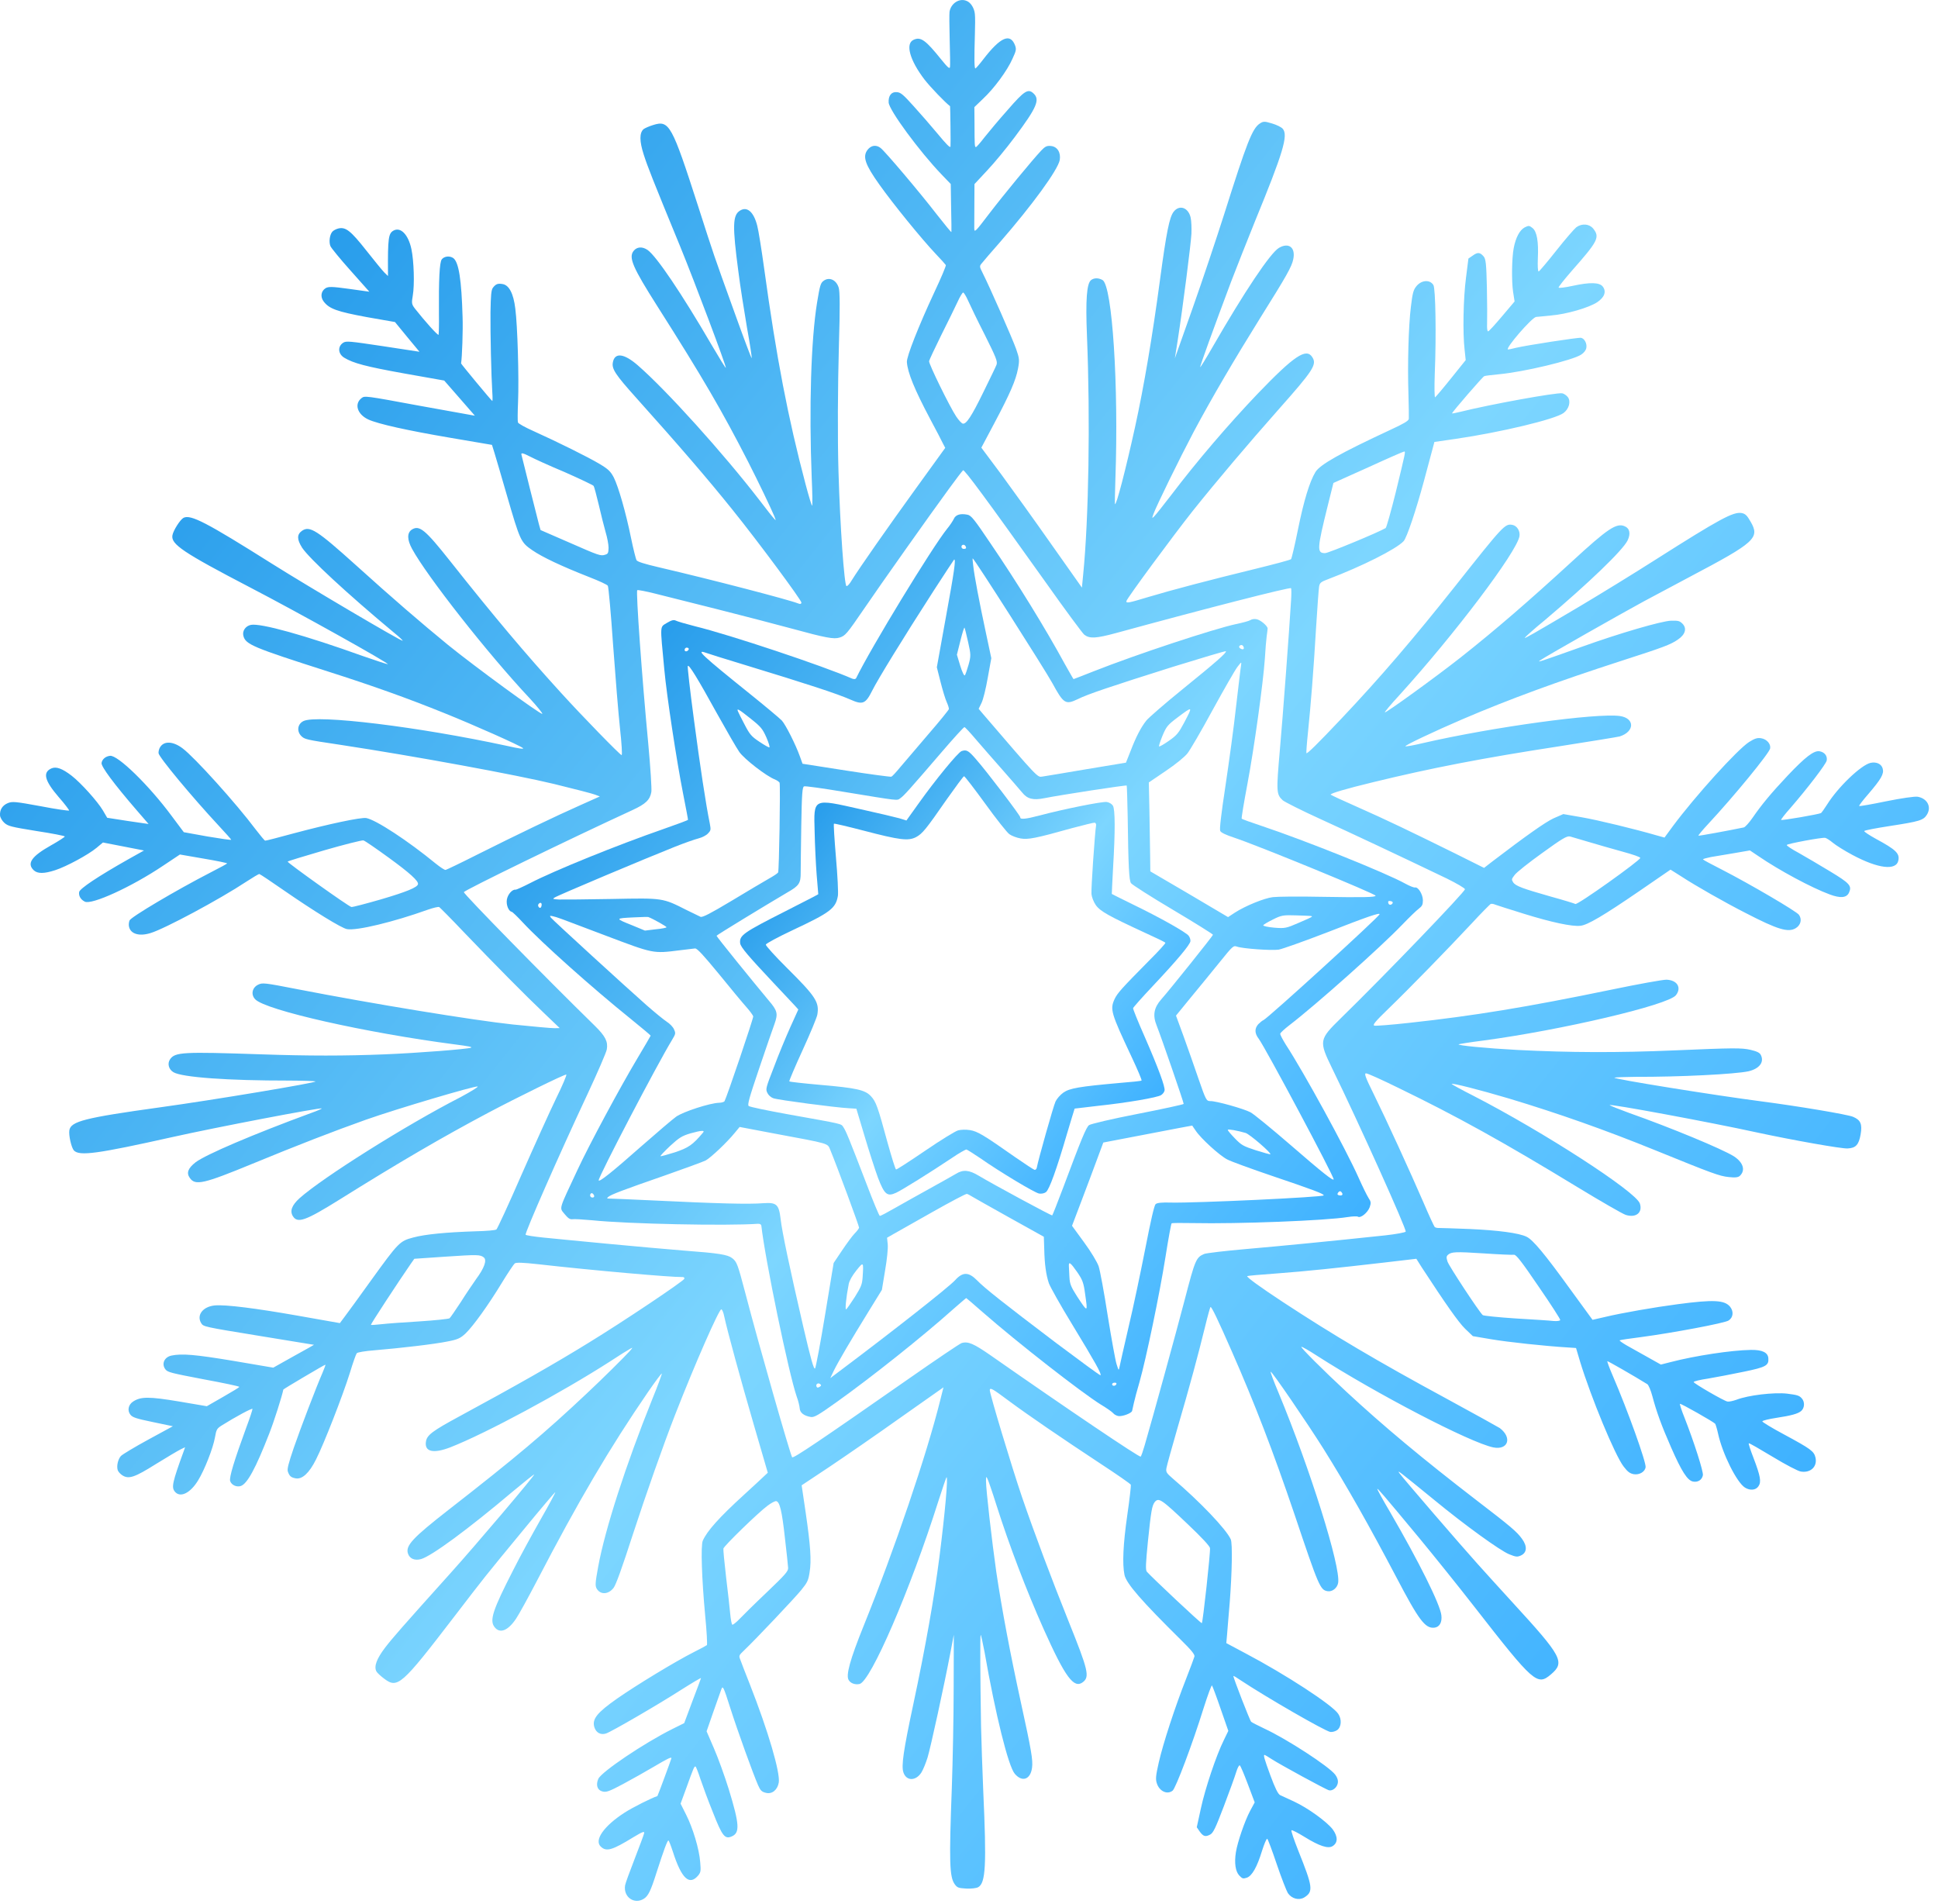
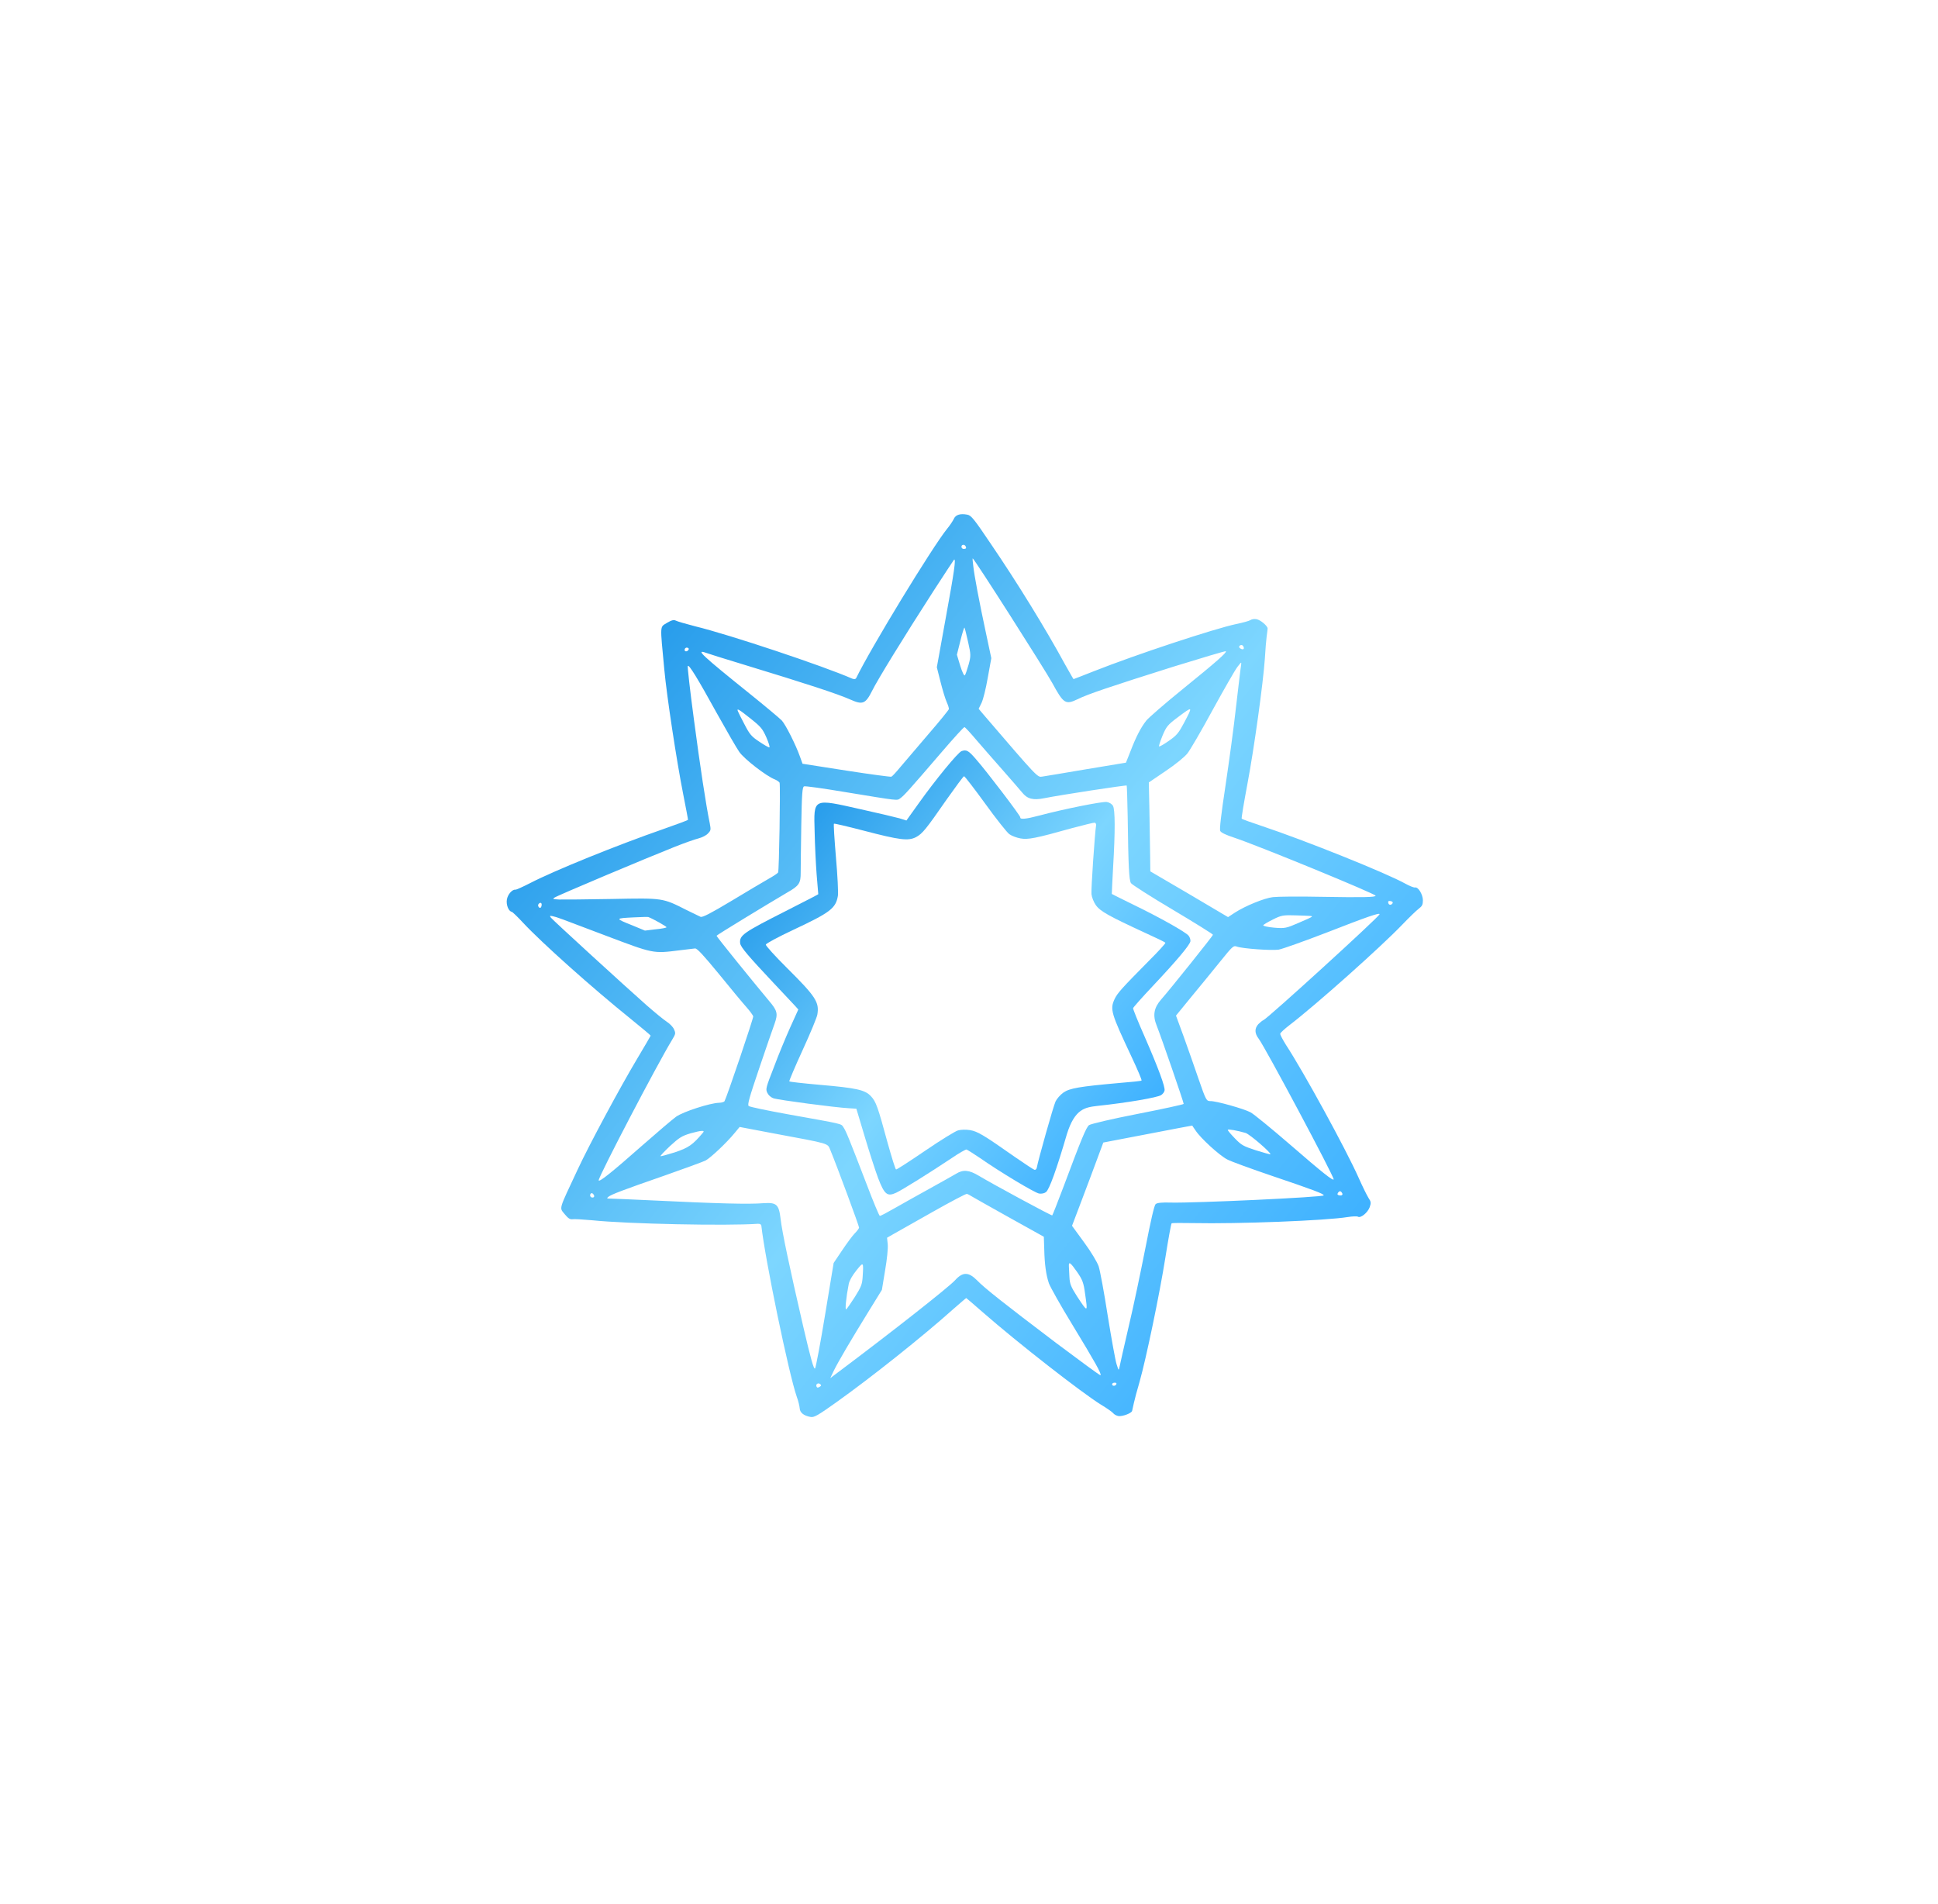
<svg xmlns="http://www.w3.org/2000/svg" width="57" height="56" viewBox="0 0 57 56" fill="none">
-   <path d="M27.928 0.342C27.919 0.398 27.921 0.77 27.932 1.167C27.943 1.569 27.949 1.926 27.941 1.971C27.93 2.033 27.879 1.99 27.691 1.759C27.22 1.172 27.078 1.073 26.868 1.172C26.621 1.285 26.759 1.774 27.194 2.343C27.367 2.566 27.809 3.024 27.943 3.123C27.95 3.129 27.964 4.268 27.956 4.308C27.948 4.361 27.84 4.251 27.558 3.911C27.377 3.694 27.068 3.337 26.87 3.12C26.564 2.78 26.49 2.716 26.374 2.71C26.217 2.694 26.124 2.82 26.137 3.016C26.152 3.244 27.047 4.458 27.692 5.13L27.963 5.412L27.974 6.103C27.983 6.488 27.986 6.814 27.983 6.824C27.98 6.84 27.79 6.61 27.555 6.309C27.057 5.663 26.034 4.455 25.901 4.353C25.771 4.249 25.619 4.272 25.516 4.407C25.364 4.607 25.445 4.84 25.865 5.43C26.264 5.993 27.107 7.03 27.526 7.472C27.676 7.627 27.809 7.779 27.819 7.796C27.828 7.821 27.677 8.179 27.477 8.603C27.021 9.581 26.662 10.49 26.673 10.648C26.695 10.959 26.895 11.451 27.362 12.331C27.53 12.646 27.698 12.965 27.731 13.038L27.801 13.172L26.943 14.359C26.119 15.498 25.28 16.698 25.047 17.073C24.987 17.178 24.921 17.245 24.896 17.237C24.832 17.203 24.708 15.482 24.662 13.887C24.631 12.887 24.64 11.364 24.674 10.146C24.707 9.083 24.704 8.565 24.667 8.458C24.594 8.225 24.383 8.135 24.218 8.263C24.135 8.327 24.114 8.397 24.032 8.895C23.853 10 23.793 11.979 23.874 14.059C23.895 14.498 23.899 14.865 23.885 14.871C23.874 14.882 23.786 14.592 23.692 14.236C23.178 12.296 22.835 10.516 22.476 7.901C22.398 7.336 22.307 6.768 22.273 6.644C22.169 6.228 21.971 6.057 21.757 6.199C21.549 6.334 21.54 6.649 21.715 7.973C21.768 8.4 21.887 9.145 21.97 9.635C22.059 10.12 22.118 10.527 22.108 10.532C22.099 10.543 21.871 9.936 21.602 9.187C20.965 7.419 21.022 7.585 20.529 6.052C19.761 3.67 19.684 3.53 19.216 3.675C19.093 3.712 18.961 3.771 18.925 3.801C18.806 3.911 18.806 4.152 18.932 4.543C19.046 4.9 19.18 5.242 20.009 7.258C20.426 8.276 21.377 10.803 21.348 10.819C21.339 10.827 21.152 10.524 20.928 10.141C20.043 8.622 19.309 7.54 19.05 7.354C18.894 7.245 18.732 7.255 18.634 7.381C18.483 7.575 18.612 7.868 19.326 8.994C20.672 11.111 21.241 12.092 22.003 13.579C22.3 14.161 22.68 14.954 22.775 15.184C22.827 15.322 22.827 15.321 22.761 15.246C22.722 15.206 22.528 14.961 22.329 14.699C21.278 13.336 19.606 11.481 18.762 10.747C18.349 10.387 18.076 10.359 18.024 10.664C17.991 10.852 18.105 11.023 18.703 11.69C19.976 13.11 20.817 14.086 21.543 14.991C22.305 15.937 23.583 17.663 23.572 17.725C23.565 17.765 23.534 17.772 23.472 17.746C23.213 17.642 21.011 17.065 19.361 16.68C18.95 16.584 18.751 16.521 18.721 16.476C18.702 16.442 18.626 16.145 18.56 15.822C18.405 15.063 18.19 14.319 18.053 14.043C17.957 13.863 17.896 13.801 17.637 13.646C17.306 13.447 16.404 13 15.697 12.681C15.451 12.572 15.24 12.456 15.233 12.422C15.222 12.39 15.224 12.114 15.237 11.819C15.266 11.116 15.222 9.573 15.156 9.077C15.103 8.633 14.973 8.385 14.782 8.354C14.638 8.329 14.583 8.354 14.498 8.461C14.448 8.528 14.435 8.676 14.426 9.185C14.42 9.809 14.448 11.054 14.48 11.548C14.49 11.685 14.488 11.797 14.48 11.794C14.459 11.792 13.558 10.704 13.561 10.688C13.591 10.516 13.62 9.696 13.605 9.316C13.574 8.233 13.495 7.719 13.336 7.593C13.231 7.517 13.068 7.532 12.993 7.628C12.927 7.715 12.902 8.225 12.91 9.243C12.916 9.558 12.906 9.827 12.899 9.846C12.882 9.878 12.497 9.448 12.207 9.08C12.108 8.951 12.101 8.919 12.141 8.691C12.196 8.373 12.174 7.673 12.1 7.325C12.009 6.895 11.78 6.664 11.57 6.784C11.426 6.867 11.405 7.005 11.411 7.997V8.118L11.306 8.016C11.249 7.96 11.009 7.665 10.776 7.37C10.313 6.783 10.168 6.671 9.954 6.719C9.884 6.736 9.8 6.781 9.773 6.816C9.693 6.912 9.67 7.124 9.72 7.242C9.744 7.295 10.011 7.625 10.315 7.963L10.863 8.579L10.268 8.496C9.759 8.426 9.659 8.426 9.574 8.477C9.442 8.561 9.416 8.73 9.519 8.866C9.682 9.082 9.908 9.163 10.793 9.327L11.617 9.471L11.975 9.908L12.337 10.345L11.263 10.181C10.287 10.035 10.184 10.023 10.095 10.079C9.925 10.189 9.94 10.409 10.127 10.522C10.394 10.682 10.756 10.78 11.886 10.983L13.065 11.192L13.514 11.706C13.764 11.99 13.967 12.223 13.967 12.226C13.967 12.226 13.237 12.094 12.344 11.934C10.737 11.636 10.725 11.636 10.633 11.709C10.413 11.88 10.508 12.184 10.83 12.336C11.119 12.47 11.994 12.662 13.225 12.872L14.47 13.084L14.543 13.319C14.583 13.454 14.748 14.006 14.905 14.555C15.3 15.916 15.316 15.948 15.659 16.184C15.959 16.39 16.515 16.651 17.33 16.972C17.61 17.081 17.859 17.193 17.878 17.229C17.898 17.261 17.969 18.043 18.032 18.965C18.099 19.89 18.189 20.999 18.236 21.428C18.283 21.862 18.306 22.211 18.282 22.208C18.23 22.197 17.136 21.075 16.504 20.38C15.461 19.236 14.52 18.119 13.242 16.505C12.507 15.578 12.338 15.437 12.116 15.573C11.971 15.666 11.969 15.865 12.119 16.141C12.552 16.939 14.344 19.223 15.578 20.536C15.807 20.785 15.973 20.991 15.948 20.994C15.878 21.005 13.941 19.588 13.178 18.968C12.393 18.325 11.533 17.585 10.478 16.631C9.317 15.586 9.109 15.453 8.879 15.613C8.731 15.72 8.731 15.863 8.886 16.109C9.096 16.424 10.183 17.436 11.591 18.609C11.743 18.73 11.854 18.839 11.844 18.845C11.811 18.869 9.078 17.258 7.993 16.575C6.078 15.369 5.607 15.121 5.396 15.23C5.299 15.283 5.095 15.602 5.071 15.744C5.025 16.006 5.379 16.246 7.347 17.272C8.756 18.003 11.479 19.524 11.405 19.534C11.385 19.536 11.054 19.427 10.673 19.295C8.982 18.687 7.662 18.32 7.378 18.378C7.222 18.41 7.121 18.556 7.158 18.7C7.223 18.953 7.432 19.04 9.635 19.745C10.963 20.169 11.965 20.527 13.063 20.97C13.944 21.324 15.302 21.929 15.381 22.002C15.421 22.038 15.27 22.018 14.914 21.937C12.315 21.375 9.316 21.007 8.923 21.208C8.753 21.292 8.722 21.501 8.857 21.642C8.958 21.744 8.989 21.753 9.989 21.902C12.244 22.245 15.191 22.79 16.297 23.057C16.886 23.201 17.43 23.341 17.504 23.371L17.642 23.424L17.072 23.679C16.38 23.985 15.196 24.552 14.031 25.137C13.555 25.378 13.139 25.576 13.108 25.584C13.078 25.593 12.949 25.504 12.817 25.399C11.991 24.722 11.058 24.112 10.773 24.059C10.614 24.032 9.657 24.237 8.646 24.507C8.202 24.628 7.823 24.727 7.798 24.724C7.778 24.719 7.653 24.566 7.516 24.389C6.948 23.63 5.72 22.269 5.37 22.009C5.091 21.798 4.82 21.784 4.706 21.98C4.677 22.025 4.659 22.106 4.663 22.151C4.673 22.267 5.647 23.439 6.439 24.29C6.64 24.504 6.802 24.689 6.801 24.697C6.799 24.711 6.483 24.665 6.104 24.601L5.406 24.475L5.047 23.995C4.382 23.095 3.457 22.196 3.236 22.229C3.105 22.243 3.006 22.328 2.987 22.438C2.969 22.54 3.348 23.051 4.024 23.834L4.37 24.234L3.759 24.145L3.153 24.051L3.026 23.834C2.867 23.567 2.38 23.025 2.106 22.813C1.831 22.602 1.653 22.537 1.512 22.599C1.248 22.717 1.311 22.959 1.727 23.443C1.903 23.642 2.036 23.821 2.033 23.837C2.026 23.851 1.653 23.8 1.198 23.711C0.435 23.571 0.363 23.567 0.229 23.62C0.07 23.687 -0.011 23.816 0.001 23.984C0.008 24.046 0.063 24.142 0.129 24.201C0.239 24.295 0.306 24.317 1.071 24.44C1.53 24.51 1.904 24.583 1.906 24.601C1.911 24.614 1.722 24.738 1.488 24.869C0.925 25.187 0.783 25.395 0.993 25.595C1.106 25.699 1.295 25.699 1.624 25.592C1.955 25.485 2.596 25.137 2.836 24.938L3.028 24.778L3.63 24.895L4.235 25.013L3.774 25.271C2.874 25.78 2.346 26.134 2.328 26.235C2.309 26.345 2.373 26.458 2.494 26.517C2.69 26.621 3.865 26.087 4.792 25.464L5.292 25.131L5.99 25.252C6.37 25.316 6.683 25.38 6.681 25.394C6.68 25.402 6.466 25.521 6.203 25.654C5.172 26.185 3.859 26.965 3.811 27.069C3.792 27.111 3.782 27.195 3.793 27.246C3.835 27.468 4.095 27.546 4.429 27.441C4.846 27.315 6.461 26.449 7.25 25.927C7.439 25.804 7.608 25.702 7.628 25.705C7.653 25.71 7.977 25.928 8.355 26.19C9.216 26.785 10.047 27.3 10.207 27.326C10.493 27.377 11.577 27.115 12.581 26.755C12.743 26.699 12.893 26.662 12.919 26.677C12.945 26.697 13.271 27.021 13.637 27.409C14.539 28.35 15.462 29.285 16.011 29.805L16.462 30.236L16.314 30.239C16.233 30.242 15.675 30.191 15.071 30.129C13.939 30.008 10.983 29.527 8.745 29.092C7.752 28.898 7.719 28.899 7.59 28.961C7.414 29.047 7.374 29.253 7.506 29.389C7.808 29.71 10.756 30.375 13.392 30.718C13.754 30.764 13.905 30.792 13.856 30.812C13.755 30.855 12.272 30.97 11.323 31.008C10.142 31.056 9.077 31.056 7.684 31.008C5.373 30.93 5.148 30.941 5.001 31.155C4.916 31.279 4.962 31.451 5.1 31.533C5.347 31.685 6.713 31.782 8.51 31.78C8.914 31.782 9.261 31.793 9.28 31.804C9.346 31.838 6.27 32.352 4.698 32.568C2.5 32.873 2.085 32.978 2.04 33.24C2.015 33.383 2.099 33.751 2.173 33.835C2.336 34.007 2.863 33.934 5.072 33.441C6.323 33.16 9.438 32.564 9.463 32.6C9.468 32.608 9.327 32.672 9.143 32.736C7.424 33.369 6.06 33.953 5.755 34.181C5.526 34.36 5.478 34.496 5.583 34.644C5.744 34.875 5.986 34.819 7.431 34.224C8.745 33.682 9.804 33.272 10.759 32.932C11.685 32.605 13.987 31.925 14.049 31.954C14.072 31.968 13.846 32.105 13.546 32.267C11.943 33.088 9.489 34.634 8.811 35.239C8.582 35.448 8.519 35.616 8.615 35.77C8.753 35.986 8.986 35.904 9.991 35.277C11.736 34.186 13 33.449 14.366 32.723C15.196 32.284 16.602 31.592 16.655 31.603C16.679 31.605 16.541 31.929 16.351 32.316C16.161 32.709 15.704 33.721 15.329 34.572C14.96 35.421 14.63 36.132 14.601 36.158C14.57 36.183 14.297 36.206 13.998 36.212C13.122 36.241 12.511 36.299 12.157 36.394C11.757 36.501 11.73 36.525 10.902 37.672C10.568 38.139 10.227 38.605 10.144 38.715L9.996 38.913L8.752 38.693C7.524 38.477 6.635 38.364 6.318 38.393C5.963 38.427 5.772 38.682 5.92 38.918C5.983 39.017 5.995 39.022 7.608 39.285C8.502 39.432 9.235 39.551 9.235 39.551C9.233 39.556 8.963 39.706 8.634 39.888L8.037 40.223L6.856 40.022C5.724 39.834 5.351 39.805 5.046 39.867C4.832 39.91 4.742 40.114 4.866 40.274C4.931 40.358 5.024 40.381 5.993 40.566C6.572 40.673 7.046 40.772 7.04 40.789C7.037 40.803 6.82 40.935 6.559 41.084L6.083 41.357L5.266 41.218C4.382 41.071 4.142 41.071 3.914 41.22C3.773 41.313 3.739 41.485 3.835 41.606C3.898 41.684 3.992 41.719 4.496 41.823L5.084 41.946L4.36 42.34C3.961 42.557 3.599 42.776 3.557 42.82C3.47 42.913 3.422 43.123 3.464 43.241C3.478 43.283 3.541 43.354 3.601 43.391C3.788 43.509 3.962 43.45 4.593 43.053C4.914 42.854 5.238 42.663 5.311 42.627L5.444 42.563L5.404 42.678C5.065 43.608 5.038 43.744 5.146 43.873C5.304 44.058 5.598 43.913 5.825 43.541C6.013 43.238 6.269 42.588 6.323 42.271C6.363 42.04 6.381 42.013 6.518 41.925C6.915 41.675 7.421 41.402 7.426 41.437C7.428 41.459 7.346 41.713 7.236 42.005C6.885 42.964 6.738 43.45 6.769 43.557C6.808 43.675 6.956 43.743 7.081 43.704C7.273 43.64 7.52 43.184 7.914 42.174C8.055 41.82 8.303 41.038 8.333 40.867C8.336 40.85 9.55 40.132 9.571 40.135C9.579 40.138 9.543 40.239 9.489 40.365C9.292 40.818 8.847 41.985 8.643 42.573C8.48 43.054 8.443 43.2 8.466 43.278C8.512 43.41 8.554 43.452 8.698 43.479C8.889 43.511 9.095 43.324 9.295 42.922C9.523 42.477 10.084 41.038 10.293 40.368C10.38 40.081 10.47 39.826 10.492 39.8C10.509 39.771 10.747 39.732 11.016 39.712C11.788 39.647 12.788 39.531 13.168 39.452C13.463 39.395 13.541 39.358 13.692 39.218C13.915 39.004 14.367 38.378 14.768 37.715C14.94 37.434 15.11 37.181 15.139 37.158C15.182 37.123 15.391 37.133 15.812 37.179C17.496 37.37 19.762 37.565 20.041 37.557C20.109 37.552 20.135 37.568 20.128 37.608C20.117 37.67 18.334 38.867 17.298 39.5C16.309 40.11 15.191 40.746 13.514 41.654C12.725 42.081 12.56 42.203 12.529 42.391C12.476 42.697 12.742 42.762 13.252 42.563C14.293 42.155 16.493 40.971 17.942 40.041C18.216 39.859 18.481 39.696 18.53 39.671C18.619 39.623 18.619 39.623 18.525 39.733C18.357 39.918 17.733 40.537 17.256 40.984C16.04 42.129 15.173 42.863 13.193 44.404C12.143 45.224 11.921 45.457 11.999 45.69C12.049 45.842 12.197 45.904 12.383 45.853C12.688 45.767 13.743 44.996 15.088 43.86C15.428 43.576 15.705 43.356 15.712 43.364C15.733 43.389 13.989 45.447 13.253 46.263C11.796 47.885 11.553 48.163 11.326 48.458C11.076 48.787 10.995 49.009 11.07 49.155C11.092 49.197 11.198 49.295 11.302 49.372C11.693 49.667 11.813 49.563 13.338 47.574C14.317 46.298 14.208 46.435 15.402 44.985C15.908 44.369 16.327 43.876 16.332 43.886C16.339 43.898 16.146 44.258 15.9 44.688C15.656 45.118 15.293 45.781 15.101 46.164C14.491 47.354 14.393 47.654 14.544 47.85C14.698 48.056 14.941 47.963 15.18 47.603C15.252 47.499 15.53 46.996 15.793 46.491C17.011 44.146 17.933 42.581 19.069 40.925C19.278 40.622 19.459 40.383 19.464 40.395C19.475 40.403 19.349 40.748 19.182 41.156C18.405 43.088 17.797 44.971 17.594 46.073C17.504 46.568 17.5 46.643 17.556 46.732C17.669 46.909 17.898 46.892 18.046 46.7C18.116 46.61 18.291 46.124 18.619 45.111C18.997 43.953 19.502 42.514 19.865 41.585C20.445 40.1 21.14 38.522 21.214 38.508C21.238 38.508 21.278 38.595 21.3 38.712C21.393 39.146 21.78 40.559 22.173 41.909L22.582 43.313L22.471 43.417C22.414 43.474 22.149 43.717 21.885 43.959C21.151 44.628 20.795 45.028 20.67 45.312C20.607 45.456 20.64 46.431 20.74 47.507C20.786 47.973 20.806 48.364 20.791 48.383C20.776 48.397 20.599 48.493 20.406 48.589C19.861 48.865 18.719 49.559 18.154 49.953C17.561 50.369 17.406 50.559 17.482 50.8C17.534 50.961 17.669 51.033 17.825 50.982C17.985 50.929 19.355 50.135 20.042 49.693C20.363 49.49 20.621 49.337 20.618 49.353C20.616 49.367 20.504 49.669 20.366 50.028L20.124 50.677L19.774 50.851C18.94 51.267 17.688 52.111 17.597 52.317C17.52 52.496 17.566 52.648 17.719 52.687C17.83 52.718 17.921 52.684 18.324 52.469C18.585 52.33 18.995 52.098 19.238 51.955C19.618 51.73 19.755 51.66 19.747 51.711C19.739 51.754 19.344 52.821 19.335 52.823C19.176 52.871 18.606 53.157 18.368 53.311C17.767 53.699 17.472 54.114 17.666 54.305C17.832 54.468 17.999 54.42 18.64 54.026C18.894 53.874 18.957 53.849 18.946 53.911C18.938 53.956 18.813 54.291 18.667 54.667C18.523 55.037 18.396 55.385 18.386 55.444C18.326 55.79 18.655 56.023 18.939 55.841C19.068 55.757 19.138 55.615 19.316 55.053C19.523 54.412 19.628 54.123 19.661 54.128C19.673 54.131 19.732 54.281 19.79 54.458C20.046 55.256 20.278 55.468 20.54 55.152C20.61 55.061 20.617 55.023 20.594 54.766C20.567 54.386 20.377 53.756 20.177 53.364L20.017 53.046L20.185 52.587C20.396 52 20.418 51.947 20.455 51.952C20.47 51.955 20.535 52.118 20.598 52.314C20.665 52.51 20.827 52.957 20.97 53.306C21.241 53.997 21.319 54.098 21.52 54.01C21.765 53.906 21.753 53.662 21.433 52.617C21.314 52.234 21.118 51.692 20.997 51.416L20.782 50.918L20.972 50.371C21.079 50.074 21.186 49.769 21.212 49.693C21.26 49.562 21.273 49.587 21.483 50.245C21.698 50.918 22.141 52.146 22.298 52.507C22.365 52.657 22.403 52.698 22.525 52.727C22.705 52.775 22.867 52.644 22.905 52.424C22.951 52.132 22.595 50.911 22.055 49.538C21.923 49.206 21.796 48.876 21.773 48.809C21.726 48.694 21.731 48.685 21.887 48.536C22.225 48.215 23.373 47.001 23.567 46.762C23.748 46.539 23.775 46.481 23.812 46.239C23.869 45.894 23.838 45.462 23.696 44.481L23.578 43.683L24.401 43.136C24.848 42.836 25.789 42.188 26.485 41.692L27.749 40.802L27.655 41.177C27.255 42.785 26.318 45.548 25.402 47.815C24.998 48.816 24.873 49.275 24.962 49.412C25.021 49.508 25.145 49.552 25.279 49.527C25.605 49.46 26.772 46.761 27.598 44.152C27.718 43.775 27.828 43.458 27.838 43.447C27.891 43.41 27.795 44.496 27.632 45.776C27.476 46.993 27.222 48.435 26.862 50.122C26.57 51.491 26.507 51.93 26.57 52.124C26.655 52.386 26.936 52.386 27.1 52.129C27.152 52.045 27.233 51.845 27.281 51.69C27.369 51.403 27.768 49.578 27.953 48.605L28.053 48.078L28.049 49.632C28.049 50.486 28.022 51.804 27.995 52.569C27.913 54.761 27.924 55.209 28.085 55.422C28.157 55.519 28.193 55.529 28.418 55.543C28.559 55.551 28.719 55.532 28.769 55.503C28.993 55.382 29.018 54.845 28.919 52.673C28.893 52.052 28.864 51.192 28.854 50.76C28.83 49.3 28.824 48.097 28.843 48.083C28.853 48.072 28.902 48.3 28.956 48.579C29.281 50.438 29.656 51.939 29.844 52.164C30.06 52.422 30.306 52.341 30.354 51.992C30.384 51.767 30.339 51.495 30.019 50.036C29.715 48.642 29.47 47.351 29.303 46.234C29.174 45.326 29.001 43.822 29 43.56C29 43.417 29.004 43.413 29.045 43.495C29.07 43.546 29.188 43.886 29.304 44.256C29.683 45.449 30.185 46.767 30.698 47.917C31.332 49.331 31.587 49.677 31.851 49.471C32.054 49.313 32.007 49.12 31.428 47.681C30.929 46.438 30.425 45.097 30.059 44.029C29.756 43.137 29.097 40.955 29.111 40.877C29.125 40.804 29.189 40.84 29.678 41.204C30.259 41.634 31.214 42.286 32.365 43.045C32.85 43.363 33.252 43.641 33.26 43.667C33.268 43.689 33.224 44.089 33.156 44.556C33.032 45.419 33.007 45.999 33.073 46.317C33.127 46.572 33.58 47.09 34.732 48.228C35.034 48.525 35.145 48.658 35.131 48.718C35.12 48.758 35.008 49.061 34.88 49.388C34.558 50.206 34.208 51.278 34.082 51.832C33.994 52.22 33.984 52.322 34.023 52.443C34.095 52.679 34.329 52.791 34.489 52.663C34.581 52.59 35.071 51.295 35.404 50.224C35.525 49.844 35.633 49.552 35.647 49.57C35.664 49.595 35.779 49.899 35.902 50.259L36.127 50.905L35.996 51.175C35.771 51.628 35.446 52.6 35.319 53.19L35.199 53.74L35.286 53.866C35.391 54.012 35.455 54.029 35.595 53.954C35.683 53.906 35.75 53.767 35.994 53.126C36.156 52.702 36.318 52.253 36.356 52.127C36.396 51.995 36.442 51.907 36.465 51.92C36.487 51.934 36.591 52.18 36.701 52.472L36.903 53.008L36.767 53.26C36.612 53.55 36.396 54.179 36.35 54.474C36.3 54.789 36.336 55.039 36.45 55.16C36.543 55.256 36.559 55.258 36.671 55.224C36.827 55.168 36.972 54.91 37.118 54.434C37.184 54.228 37.25 54.066 37.273 54.08C37.291 54.091 37.418 54.428 37.554 54.833C37.69 55.235 37.84 55.615 37.879 55.677C37.993 55.843 38.202 55.896 38.357 55.806C38.634 55.634 38.616 55.503 38.184 54.426C38.058 54.107 37.966 53.839 37.985 53.828C38 53.814 38.173 53.903 38.364 54.021C38.804 54.294 39.063 54.378 39.195 54.294C39.352 54.196 39.353 54.015 39.197 53.801C39.021 53.574 38.468 53.172 38.055 52.981C37.883 52.9 37.701 52.816 37.65 52.794C37.589 52.762 37.504 52.595 37.364 52.215C37.184 51.725 37.15 51.605 37.195 51.612C37.203 51.612 37.295 51.665 37.397 51.733C37.657 51.901 39.014 52.641 39.092 52.654C39.198 52.674 39.325 52.569 39.347 52.44C39.361 52.362 39.334 52.277 39.272 52.194C39.091 51.952 37.844 51.142 37.187 50.838C36.996 50.747 36.822 50.658 36.8 50.639C36.763 50.608 36.269 49.337 36.276 49.291C36.278 49.28 36.377 49.339 36.494 49.42C37.237 49.913 38.961 50.908 39.128 50.937C39.181 50.945 39.275 50.92 39.327 50.883C39.452 50.795 39.47 50.569 39.36 50.404C39.19 50.145 37.814 49.248 36.631 48.624L36.068 48.324L36.09 48.075C36.103 47.938 36.134 47.506 36.169 47.121C36.236 46.244 36.252 45.398 36.199 45.272C36.068 44.977 35.289 44.16 34.493 43.484C34.311 43.327 34.286 43.292 34.307 43.176C34.318 43.106 34.466 42.574 34.633 41.995C34.983 40.802 35.244 39.833 35.444 39.015C35.52 38.701 35.592 38.447 35.602 38.439C35.631 38.417 35.82 38.809 36.233 39.752C36.9 41.268 37.442 42.676 38.069 44.524C38.79 46.67 38.829 46.76 39.046 46.797C39.184 46.821 39.331 46.704 39.357 46.553C39.439 46.084 38.528 43.184 37.605 40.963C37.464 40.631 37.361 40.352 37.372 40.341C37.405 40.322 38.447 41.848 38.929 42.614C39.627 43.73 40.261 44.854 41.069 46.387C41.729 47.646 41.914 47.893 42.179 47.871C42.336 47.858 42.419 47.719 42.393 47.504C42.356 47.183 41.742 45.947 40.89 44.479C40.676 44.119 40.505 43.806 40.51 43.79C40.514 43.763 40.658 43.927 41.736 45.226C42.164 45.744 42.894 46.651 43.359 47.249C45.117 49.506 45.213 49.586 45.617 49.243C46.036 48.886 45.947 48.72 44.49 47.132C44.144 46.752 43.673 46.237 43.451 45.987C42.978 45.462 41.255 43.465 41.157 43.324C41.083 43.217 41.146 43.268 42.178 44.109C43.092 44.862 44.127 45.607 44.387 45.711C44.583 45.79 44.624 45.795 44.728 45.749C44.911 45.668 44.927 45.478 44.764 45.256C44.615 45.05 44.443 44.901 43.436 44.13C41.829 42.893 40.691 41.943 39.596 40.928C38.925 40.307 38.233 39.615 38.276 39.61C38.298 39.604 38.501 39.72 38.731 39.87C40.504 41.006 43.232 42.423 43.918 42.568C44.357 42.656 44.484 42.284 44.112 42C44.063 41.968 43.365 41.581 42.558 41.142C40.512 40.035 39.208 39.261 37.738 38.297C37.062 37.852 36.651 37.555 36.684 37.53C36.7 37.519 37.084 37.486 37.543 37.453C38.46 37.383 39.278 37.297 40.717 37.131L41.657 37.021L41.818 37.276C42.517 38.347 42.898 38.891 43.092 39.079L43.319 39.296L43.855 39.387C44.328 39.468 45.452 39.59 46.118 39.629L46.354 39.645L46.474 40.049C46.793 41.092 47.498 42.801 47.754 43.131C47.873 43.286 47.936 43.334 48.051 43.356C48.215 43.383 48.377 43.289 48.4 43.155C48.425 43.018 47.877 41.488 47.43 40.451C47.334 40.229 47.265 40.041 47.275 40.033C47.286 40.022 48.069 40.472 48.449 40.708C48.485 40.728 48.554 40.891 48.599 41.062C48.718 41.512 48.866 41.924 49.153 42.576C49.458 43.27 49.629 43.543 49.797 43.573C49.943 43.6 50.061 43.52 50.085 43.385C50.103 43.281 49.828 42.419 49.548 41.703C49.459 41.486 49.4 41.298 49.41 41.287C49.433 41.268 50.407 41.821 50.448 41.874C50.461 41.899 50.502 42.026 50.532 42.166C50.661 42.756 51.079 43.595 51.322 43.75C51.473 43.843 51.641 43.83 51.72 43.71C51.809 43.583 51.776 43.409 51.573 42.876C51.483 42.646 51.421 42.452 51.435 42.447C51.449 42.437 51.763 42.619 52.136 42.844C52.531 43.083 52.878 43.263 52.965 43.278C53.25 43.326 53.456 43.136 53.397 42.868C53.353 42.68 53.26 42.613 52.468 42.185C52.11 41.994 51.824 41.819 51.833 41.802C51.841 41.777 52.025 41.734 52.242 41.7C52.686 41.633 52.88 41.578 52.974 41.499C53.077 41.412 53.088 41.232 52.996 41.129C52.922 41.043 52.867 41.026 52.561 40.987C52.177 40.944 51.418 41.032 51.071 41.167C50.968 41.204 50.85 41.228 50.809 41.22C50.706 41.204 49.82 40.689 49.814 40.647C49.81 40.625 50 40.579 50.233 40.545C50.462 40.505 50.937 40.417 51.281 40.344C51.938 40.209 52.028 40.161 52.01 39.945C51.997 39.776 51.83 39.695 51.494 39.701C50.928 39.709 49.857 39.872 49.144 40.057L48.849 40.132L48.453 39.91C48.235 39.786 47.955 39.629 47.832 39.562C47.714 39.492 47.625 39.43 47.638 39.419C47.654 39.408 47.938 39.365 48.274 39.323C49.182 39.202 50.739 38.912 50.843 38.835C50.978 38.745 50.996 38.571 50.885 38.431C50.721 38.234 50.4 38.217 49.349 38.356C48.682 38.443 47.689 38.615 47.202 38.733L46.839 38.816L46.183 37.916C45.436 36.882 45.085 36.46 44.899 36.373C44.678 36.263 44.06 36.182 43.222 36.145C42.779 36.128 42.373 36.114 42.326 36.115C42.275 36.118 42.219 36.106 42.197 36.086C42.176 36.061 42.026 35.74 41.868 35.368C41.471 34.451 40.778 32.938 40.408 32.187C40.158 31.683 40.116 31.565 40.179 31.568C40.221 31.565 40.647 31.758 41.127 31.994C42.838 32.823 44.219 33.588 46.393 34.912C47.077 35.328 47.717 35.697 47.815 35.73C48.119 35.826 48.319 35.662 48.231 35.395C48.114 35.046 45.406 33.294 43.341 32.23C42.997 32.056 42.709 31.898 42.698 31.881C42.669 31.836 43.516 32.05 44.383 32.308C45.838 32.747 47.194 33.224 48.71 33.84C50.358 34.51 50.57 34.589 50.843 34.617C51.037 34.639 51.123 34.628 51.174 34.58C51.346 34.414 51.267 34.184 50.996 34.007C50.661 33.795 49.139 33.163 47.914 32.731C47.629 32.627 47.374 32.525 47.343 32.503C47.278 32.444 50.334 33.012 51.643 33.299C52.709 33.529 54.166 33.788 54.341 33.776C54.584 33.765 54.671 33.667 54.724 33.363C54.776 33.06 54.726 32.94 54.503 32.846C54.342 32.776 52.882 32.532 51.801 32.391C50.472 32.219 47.403 31.727 47.483 31.694C47.519 31.683 47.795 31.672 48.098 31.67C49.397 31.675 51.044 31.591 51.428 31.506C51.745 31.431 51.896 31.239 51.789 31.027C51.758 30.962 51.68 30.922 51.491 30.877C51.224 30.815 50.997 30.817 49.222 30.893C47.585 30.963 46.148 30.957 44.63 30.879C43.725 30.831 42.857 30.747 42.901 30.713C42.915 30.705 43.24 30.651 43.623 30.603C45.926 30.295 49.065 29.558 49.292 29.269C49.465 29.047 49.331 28.824 49.013 28.813C48.909 28.811 48.183 28.942 47.398 29.105C44.907 29.62 43.348 29.875 41.458 30.081C40.927 30.14 40.462 30.176 40.422 30.164C40.363 30.145 40.442 30.048 40.846 29.657C41.448 29.076 42.609 27.883 43.291 27.152C43.565 26.854 43.815 26.606 43.842 26.586C43.87 26.575 43.929 26.583 43.975 26.605C44.018 26.622 44.405 26.745 44.827 26.876C45.63 27.125 46.238 27.256 46.483 27.227C46.688 27.208 47.161 26.929 48.212 26.209L49.133 25.576L49.447 25.774C49.867 26.05 50.743 26.547 51.343 26.852C52.284 27.339 52.593 27.431 52.814 27.299C52.963 27.209 53.006 27.04 52.911 26.905C52.837 26.801 51.469 26 50.654 25.581C50.352 25.427 50.098 25.293 50.089 25.276C50.079 25.262 50.185 25.234 50.319 25.206C50.458 25.184 50.775 25.131 51.022 25.088L51.468 25.011L51.72 25.18C52.329 25.598 53.284 26.11 53.814 26.305C54.129 26.423 54.313 26.407 54.383 26.252C54.472 26.052 54.405 25.978 53.83 25.63C53.53 25.447 53.113 25.204 52.91 25.088C52.701 24.976 52.539 24.869 52.552 24.85C52.571 24.813 53.579 24.625 53.681 24.641C53.722 24.649 53.825 24.716 53.908 24.786C53.994 24.858 54.252 25.021 54.486 25.145C55.241 25.549 55.78 25.614 55.835 25.3C55.875 25.097 55.755 24.985 55.178 24.673C54.979 24.563 54.819 24.459 54.831 24.44C54.839 24.421 55.173 24.356 55.571 24.295C56.458 24.158 56.567 24.126 56.672 23.963C56.817 23.733 56.688 23.483 56.401 23.432C56.316 23.419 55.928 23.474 55.474 23.566C55.047 23.654 54.691 23.718 54.681 23.703C54.67 23.695 54.795 23.529 54.958 23.344C55.327 22.913 55.416 22.757 55.375 22.61C55.341 22.467 55.189 22.398 55.014 22.436C54.733 22.503 54.058 23.148 53.737 23.663C53.661 23.784 53.581 23.893 53.56 23.912C53.504 23.946 52.402 24.138 52.386 24.113C52.379 24.099 52.498 23.944 52.654 23.77C53.159 23.188 53.709 22.47 53.727 22.366C53.751 22.232 53.664 22.121 53.517 22.095C53.35 22.067 53.098 22.262 52.576 22.813C52.088 23.331 51.809 23.669 51.546 24.051C51.444 24.198 51.325 24.33 51.287 24.335C50.85 24.426 49.96 24.59 49.953 24.577C49.947 24.566 50.075 24.411 50.24 24.234C51.009 23.408 52.038 22.151 52.063 22.012C52.087 21.878 51.963 21.739 51.8 21.712C51.686 21.693 51.61 21.718 51.444 21.822C51.094 22.047 49.856 23.419 49.204 24.295L48.956 24.633L48.726 24.569C48.086 24.383 46.988 24.116 46.515 24.035L45.98 23.942L45.693 24.067C45.446 24.183 44.904 24.565 43.887 25.34L43.649 25.525L42.801 25.102C41.502 24.461 40.761 24.104 39.921 23.733C39.498 23.547 39.148 23.384 39.138 23.371C39.114 23.337 39.601 23.194 40.387 23.004C42.096 22.588 43.584 22.298 45.884 21.945C46.792 21.802 47.58 21.675 47.637 21.659C48.082 21.518 48.087 21.123 47.644 21.058C46.95 20.965 43.903 21.382 41.853 21.854C41.585 21.919 41.355 21.959 41.337 21.948C41.297 21.929 42.182 21.509 43.022 21.149C44.394 20.562 45.786 20.051 47.717 19.426C48.923 19.038 49.135 18.957 49.345 18.813C49.574 18.66 49.622 18.476 49.478 18.336C49.395 18.258 49.355 18.25 49.144 18.255C48.864 18.266 47.637 18.622 46.524 19.022C45.269 19.469 45.194 19.494 45.299 19.421C45.438 19.319 47.733 18.018 48.355 17.682C48.647 17.524 49.263 17.196 49.717 16.956C51.626 15.949 51.764 15.82 51.49 15.345C51.38 15.152 51.332 15.11 51.222 15.088C50.977 15.048 50.583 15.259 48.692 16.46C48.054 16.867 47.061 17.476 46.485 17.819C45.03 18.681 44.84 18.785 44.845 18.759C44.848 18.743 45.111 18.504 45.436 18.239C46.732 17.143 47.726 16.187 47.869 15.897C47.965 15.701 47.935 15.541 47.789 15.479C47.548 15.369 47.291 15.541 46.246 16.503C44.97 17.674 43.994 18.519 42.961 19.335C42.251 19.895 40.754 20.98 40.73 20.951C40.724 20.937 40.914 20.709 41.158 20.445C42.775 18.665 44.608 16.24 44.69 15.771C44.716 15.619 44.617 15.46 44.479 15.436C44.262 15.399 44.215 15.45 42.794 17.245C41.573 18.783 40.596 19.927 39.459 21.128C38.753 21.876 38.443 22.179 38.424 22.151C38.417 22.141 38.434 21.876 38.468 21.557C38.554 20.718 38.634 19.718 38.707 18.478C38.744 17.875 38.785 17.323 38.797 17.253C38.816 17.138 38.849 17.113 39.076 17.028C40.053 16.657 41.061 16.152 41.283 15.916C41.377 15.814 41.646 15.013 41.876 14.163C41.976 13.786 42.089 13.373 42.124 13.239L42.188 12.998L42.817 12.907C44.143 12.713 45.74 12.331 45.987 12.146C46.146 12.028 46.205 11.811 46.117 11.685C46.08 11.631 46 11.578 45.948 11.567C45.781 11.538 43.822 11.894 42.954 12.111C42.819 12.145 42.705 12.167 42.708 12.156C42.716 12.111 43.609 11.079 43.654 11.063C43.682 11.049 43.874 11.029 44.085 11.007C44.807 10.942 46.254 10.597 46.507 10.428C46.587 10.377 46.647 10.297 46.657 10.232C46.681 10.101 46.601 9.954 46.5 9.935C46.417 9.921 44.904 10.154 44.584 10.23C44.466 10.261 44.362 10.281 44.354 10.278C44.255 10.261 45.055 9.336 45.18 9.321C45.235 9.318 45.436 9.296 45.624 9.278C46.077 9.241 46.733 9.048 46.974 8.89C47.194 8.743 47.253 8.574 47.139 8.426C47.042 8.305 46.77 8.295 46.264 8.405C46.046 8.453 45.852 8.478 45.843 8.458C45.827 8.445 46.006 8.222 46.231 7.963C46.999 7.094 47.062 6.976 46.858 6.722C46.744 6.582 46.529 6.564 46.364 6.682C46.306 6.727 46.039 7.033 45.775 7.368C45.511 7.702 45.277 7.979 45.255 7.984C45.229 7.987 45.222 7.812 45.231 7.595C45.254 7.1 45.203 6.81 45.074 6.706C44.981 6.633 44.964 6.628 44.845 6.687C44.697 6.765 44.579 6.988 44.52 7.301C44.465 7.593 44.455 8.262 44.503 8.587L44.547 8.866L44.178 9.302C43.977 9.541 43.794 9.742 43.769 9.745C43.743 9.747 43.731 9.651 43.738 9.511C43.743 9.377 43.742 8.903 43.732 8.45C43.716 7.767 43.701 7.612 43.634 7.539C43.528 7.418 43.462 7.411 43.314 7.518L43.189 7.604L43.118 8.164C43.039 8.762 43.018 9.788 43.077 10.289L43.109 10.591L42.68 11.125C42.444 11.42 42.233 11.668 42.209 11.685C42.19 11.698 42.185 11.387 42.199 10.991C42.246 9.866 42.222 8.482 42.159 8.383C42.05 8.209 41.792 8.237 41.646 8.434C41.569 8.533 41.543 8.634 41.496 9.029C41.427 9.594 41.396 10.72 41.425 11.599C41.436 11.95 41.438 12.275 41.436 12.317C41.429 12.379 41.279 12.464 40.895 12.641C39.426 13.325 38.825 13.662 38.69 13.882C38.52 14.161 38.349 14.717 38.176 15.57C38.083 16.034 37.989 16.427 37.973 16.444C37.956 16.468 37.486 16.591 36.923 16.73C35.583 17.057 34.465 17.351 33.772 17.559C33.19 17.735 33.117 17.749 33.13 17.677C33.143 17.598 34.495 15.766 35.081 15.026C35.786 14.144 36.711 13.052 37.599 12.049C38.629 10.888 38.737 10.722 38.598 10.506C38.42 10.222 38.063 10.463 36.99 11.58C36.122 12.491 35.204 13.562 34.447 14.56C34.213 14.863 33.987 15.15 33.947 15.187C33.881 15.252 33.877 15.249 33.927 15.112C34.016 14.868 34.684 13.504 35.111 12.695C35.644 11.697 36.309 10.565 37.064 9.353C37.856 8.088 37.99 7.847 38.037 7.625C38.11 7.279 37.906 7.121 37.616 7.29C37.362 7.44 36.602 8.578 35.658 10.216C35.47 10.546 35.307 10.806 35.3 10.798C35.286 10.778 35.703 9.634 36.211 8.279C36.366 7.877 36.68 7.078 36.915 6.499C37.739 4.49 37.896 3.976 37.726 3.785C37.687 3.74 37.545 3.669 37.409 3.63C37.192 3.565 37.155 3.565 37.055 3.632C36.831 3.776 36.671 4.194 36.009 6.288C35.779 7.011 35.36 8.263 35.074 9.072L34.555 10.538L34.639 10.005C34.791 9.026 35.027 7.174 35.042 6.875C35.049 6.711 35.041 6.498 35.019 6.4C34.953 6.103 34.687 6.009 34.518 6.229C34.395 6.387 34.307 6.825 34.12 8.212C33.891 9.921 33.645 11.366 33.383 12.564C33.106 13.823 32.831 14.88 32.793 14.825C32.788 14.812 32.791 14.477 32.806 14.08C32.904 11.345 32.715 8.407 32.428 8.236C32.31 8.169 32.18 8.169 32.092 8.236C31.962 8.335 31.926 8.81 31.97 9.889C32.069 12.333 32.022 15.249 31.858 16.899L31.821 17.282L30.929 16.018C30.44 15.321 29.772 14.391 29.453 13.957L28.863 13.166L29.241 12.454C29.705 11.58 29.878 11.184 29.942 10.838C29.988 10.596 29.982 10.535 29.886 10.264C29.785 9.975 29.112 8.445 28.902 8.03C28.805 7.836 28.802 7.827 28.886 7.732C28.93 7.676 29.16 7.406 29.396 7.14C30.368 6.024 31.114 4.996 31.169 4.707C31.206 4.487 31.098 4.311 30.911 4.294C30.788 4.28 30.737 4.31 30.624 4.428C30.355 4.715 29.525 5.721 29.096 6.282C28.676 6.834 28.657 6.85 28.655 6.711C28.657 6.63 28.658 6.309 28.658 5.993L28.661 5.414L29.033 5.015C29.239 4.798 29.606 4.354 29.846 4.031C30.499 3.158 30.593 2.93 30.398 2.748C30.239 2.598 30.129 2.666 29.642 3.228C29.391 3.509 29.088 3.871 28.959 4.034C28.834 4.197 28.719 4.329 28.702 4.326C28.665 4.321 28.664 4.262 28.662 3.638L28.658 3.15L28.915 2.903C29.237 2.603 29.627 2.075 29.779 1.727C29.887 1.494 29.894 1.453 29.859 1.346C29.719 0.961 29.429 1.082 28.919 1.746C28.805 1.895 28.699 2.016 28.687 2.014C28.654 2.008 28.653 1.697 28.673 1.025C28.681 0.778 28.684 0.502 28.673 0.417C28.658 0.242 28.553 0.071 28.426 0.025C28.218 -0.062 27.971 0.096 27.928 0.342ZM28.328 8.603C28.348 8.603 28.414 8.707 28.472 8.839C28.529 8.968 28.749 9.427 28.965 9.849C29.299 10.519 29.346 10.633 29.308 10.731C29.287 10.79 29.11 11.149 28.922 11.535C28.576 12.243 28.421 12.478 28.319 12.459C28.286 12.454 28.199 12.363 28.122 12.247C27.938 11.972 27.312 10.699 27.326 10.621C27.331 10.589 27.492 10.244 27.685 9.854C27.879 9.469 28.093 9.029 28.162 8.882C28.229 8.734 28.302 8.609 28.328 8.603ZM41.301 13.279C41.341 13.285 41.344 13.276 41.05 14.485C40.91 15.045 40.778 15.516 40.755 15.53C40.54 15.659 39.08 16.262 38.978 16.267C38.726 16.272 38.734 16.151 39.053 14.866L39.218 14.204L40.245 13.743C40.811 13.483 41.285 13.276 41.301 13.279ZM28.326 13.831C28.365 13.804 28.998 14.66 30.762 17.135C31.335 17.945 31.847 18.636 31.892 18.668C32.051 18.789 32.239 18.775 32.817 18.62C35.51 17.883 37.944 17.262 37.971 17.299C37.985 17.315 37.984 17.473 37.973 17.652C37.916 18.585 37.734 21.026 37.643 22.055C37.535 23.293 37.539 23.36 37.728 23.537C37.779 23.582 38.277 23.835 38.843 24.092C39.759 24.51 41.101 25.14 42.561 25.841C42.843 25.981 43.081 26.119 43.087 26.152C43.101 26.217 40.717 28.697 39.441 29.941C38.792 30.577 38.786 30.608 39.183 31.426C39.966 33.026 41.378 36.164 41.344 36.223C41.326 36.247 41.057 36.298 40.744 36.332C39.132 36.504 37.657 36.647 36.653 36.734C36.034 36.788 35.48 36.853 35.417 36.879C35.179 36.981 35.152 37.042 34.839 38.246C34.577 39.246 33.928 41.608 33.667 42.506C33.617 42.678 33.566 42.828 33.548 42.839C33.51 42.866 31.425 41.461 29.137 39.862C28.646 39.521 28.474 39.441 28.282 39.5C28.229 39.516 27.529 39.989 26.726 40.55C24.095 42.386 23.328 42.903 23.298 42.858C23.241 42.774 22.318 39.551 21.924 38.039C21.695 37.171 21.673 37.109 21.532 37C21.395 36.898 21.145 36.857 20.115 36.78C19.637 36.743 18.628 36.65 17.866 36.579C17.105 36.508 16.257 36.424 15.984 36.397C15.711 36.369 15.473 36.333 15.46 36.314C15.429 36.271 16.442 33.963 17.284 32.168C17.578 31.538 17.832 30.951 17.847 30.863C17.887 30.633 17.804 30.475 17.503 30.177C16.025 28.733 13.633 26.289 13.643 26.238C13.651 26.185 16.724 24.689 18.603 23.824C18.987 23.647 19.117 23.526 19.157 23.293C19.172 23.207 19.131 22.57 19.067 21.878C18.879 19.901 18.7 17.39 18.743 17.358C18.762 17.344 18.998 17.39 19.264 17.457C19.53 17.524 20.356 17.73 21.099 17.918C21.839 18.106 22.822 18.36 23.284 18.486C24.28 18.759 24.529 18.805 24.693 18.751C24.862 18.698 24.904 18.649 25.412 17.907C25.896 17.196 27.345 15.146 27.917 14.367C28.116 14.093 28.302 13.85 28.326 13.831ZM15.608 13.437C15.704 13.488 16.148 13.693 16.602 13.882C17.052 14.081 17.441 14.265 17.461 14.292C17.48 14.326 17.546 14.576 17.612 14.852C17.674 15.128 17.767 15.485 17.811 15.645C17.859 15.803 17.899 16.013 17.899 16.109C17.895 16.256 17.885 16.289 17.806 16.312C17.667 16.36 17.623 16.342 16.731 15.951L15.899 15.589L15.849 15.412C15.807 15.249 15.365 13.501 15.336 13.37C15.322 13.307 15.383 13.322 15.608 13.437ZM46.179 24.601C46.239 24.617 46.483 24.688 46.727 24.762C46.968 24.834 47.412 24.962 47.708 25.043C48.042 25.134 48.248 25.206 48.243 25.233C48.23 25.314 46.393 26.625 46.335 26.586C46.305 26.57 45.985 26.471 45.624 26.372C44.782 26.133 44.572 26.057 44.503 25.946C44.454 25.865 44.455 25.855 44.549 25.732C44.604 25.656 44.964 25.37 45.358 25.088C45.945 24.663 46.085 24.579 46.179 24.601ZM10.688 24.716C10.733 24.727 11.07 24.96 11.441 25.23C12.053 25.675 12.311 25.91 12.294 26.002C12.278 26.098 11.953 26.23 11.217 26.447C10.77 26.576 10.374 26.68 10.336 26.675C10.262 26.667 8.454 25.376 8.46 25.34C8.462 25.327 8.947 25.18 9.535 25.008C10.125 24.837 10.644 24.708 10.688 24.716ZM44.531 36.903C44.591 36.895 44.764 37.117 45.252 37.836C45.609 38.353 45.895 38.797 45.889 38.822C45.885 38.847 45.8 38.858 45.696 38.851C45.593 38.838 45.095 38.806 44.582 38.776C44.07 38.742 43.632 38.698 43.61 38.677C43.498 38.576 42.616 37.233 42.574 37.104C42.536 36.983 42.539 36.949 42.588 36.903C42.692 36.815 42.806 36.809 43.647 36.863C44.092 36.893 44.488 36.909 44.531 36.903ZM14.233 36.984C14.325 37.065 14.243 37.295 14.007 37.613C13.911 37.751 13.702 38.055 13.553 38.294C13.397 38.53 13.251 38.746 13.222 38.771C13.193 38.79 12.794 38.833 12.338 38.862C11.884 38.889 11.377 38.926 11.219 38.945C11.055 38.964 10.915 38.972 10.909 38.964C10.899 38.945 11.704 37.716 12.08 37.171L12.186 37.021L13.093 36.959C14.05 36.895 14.126 36.896 14.233 36.984ZM34.943 44.835C35.34 45.212 35.581 45.47 35.588 45.529C35.605 45.65 35.378 47.714 35.348 47.737C35.325 47.754 33.864 46.377 33.73 46.223C33.689 46.17 33.698 45.98 33.762 45.336C33.855 44.436 33.881 44.286 33.962 44.176C34.08 44.036 34.156 44.087 34.943 44.835ZM22.83 44.149C22.933 44.166 22.999 44.439 23.085 45.224C23.134 45.648 23.178 46.047 23.18 46.111C23.184 46.212 23.1 46.306 22.56 46.823C22.214 47.15 21.853 47.507 21.756 47.609C21.657 47.713 21.559 47.788 21.54 47.783C21.517 47.769 21.492 47.624 21.477 47.464C21.463 47.303 21.409 46.817 21.356 46.389C21.306 45.959 21.27 45.577 21.276 45.545C21.289 45.467 22.306 44.482 22.571 44.286C22.682 44.202 22.797 44.141 22.83 44.149Z" fill="url(#paint0_linear_1316_1555)" />
  <path d="M28.448 15.136C28.245 15.096 28.104 15.139 28.053 15.262C28.026 15.318 27.939 15.453 27.854 15.554C27.417 16.097 25.618 19.046 25.18 19.946C25.162 19.975 25.124 19.98 25.065 19.959C24.232 19.592 21.461 18.666 20.444 18.419C20.178 18.351 19.921 18.276 19.879 18.253C19.817 18.221 19.751 18.239 19.619 18.317C19.403 18.454 19.411 18.336 19.538 19.686C19.611 20.479 19.901 22.379 20.091 23.341C20.172 23.751 20.238 24.099 20.235 24.11C20.234 24.124 19.915 24.24 19.529 24.376C18.142 24.858 16.31 25.601 15.59 25.973C15.377 26.082 15.185 26.168 15.165 26.166C15.071 26.149 14.935 26.3 14.908 26.455C14.882 26.61 14.957 26.8 15.052 26.817C15.073 26.82 15.224 26.964 15.387 27.141C15.941 27.734 17.416 29.052 18.56 29.973C18.877 30.231 19.139 30.448 19.137 30.459C19.134 30.472 18.955 30.777 18.741 31.136C18.238 31.977 17.327 33.672 16.992 34.392C16.417 35.62 16.449 35.508 16.608 35.708C16.705 35.826 16.762 35.866 16.83 35.858C16.878 35.847 17.144 35.864 17.417 35.888C18.459 35.997 21.38 36.056 22.287 35.992C22.351 35.989 22.385 36.009 22.392 36.043C22.502 37.038 23.203 40.418 23.434 41.078C23.48 41.199 23.516 41.357 23.521 41.421C23.528 41.547 23.644 41.64 23.844 41.673C23.945 41.692 24.067 41.62 24.594 41.244C25.607 40.524 27.134 39.31 28.041 38.498C28.242 38.323 28.411 38.176 28.419 38.176C28.424 38.176 28.64 38.361 28.902 38.591C29.933 39.494 31.812 40.957 32.378 41.309C32.547 41.41 32.707 41.522 32.739 41.56C32.766 41.597 32.835 41.635 32.892 41.646C33.01 41.665 33.276 41.565 33.297 41.496C33.305 41.469 33.328 41.364 33.349 41.263C33.371 41.161 33.445 40.88 33.517 40.639C33.713 39.942 34.106 38.058 34.277 36.978C34.363 36.435 34.445 35.986 34.459 35.979C34.474 35.965 34.755 35.965 35.09 35.971C36.416 35.999 39.002 35.898 39.634 35.794C39.773 35.772 39.909 35.767 39.939 35.783C40.018 35.834 40.224 35.668 40.286 35.502C40.328 35.378 40.323 35.338 40.253 35.236C40.206 35.164 40.073 34.893 39.955 34.628C39.585 33.798 38.35 31.536 37.82 30.726C37.726 30.574 37.649 30.431 37.654 30.402C37.658 30.373 37.779 30.263 37.921 30.153C38.69 29.566 40.615 27.85 41.242 27.195C41.443 26.986 41.659 26.776 41.728 26.726C41.829 26.648 41.849 26.608 41.85 26.477C41.847 26.299 41.709 26.077 41.617 26.101C41.583 26.107 41.456 26.056 41.334 25.989C40.773 25.675 38.371 24.712 37.114 24.293C36.795 24.188 36.531 24.092 36.52 24.076C36.51 24.062 36.584 23.611 36.686 23.071C36.889 21.996 37.152 20.09 37.202 19.367C37.217 19.112 37.24 18.826 37.254 18.724C37.267 18.62 37.283 18.516 37.283 18.486C37.287 18.413 37.071 18.227 36.952 18.21C36.896 18.199 36.818 18.209 36.779 18.236C36.737 18.264 36.547 18.314 36.355 18.354C35.705 18.494 33.442 19.239 32.169 19.742C31.844 19.871 31.579 19.973 31.575 19.973C31.567 19.97 31.457 19.773 31.325 19.541C30.757 18.496 29.918 17.133 29.136 15.986C28.65 15.265 28.564 15.155 28.448 15.136ZM28.398 16.061C28.426 16.117 28.419 16.133 28.372 16.141C28.332 16.152 28.297 16.132 28.285 16.109C28.252 16.028 28.352 15.986 28.398 16.061ZM28.609 16.422C28.654 16.43 30.72 19.672 30.948 20.085C31.283 20.699 31.336 20.734 31.699 20.562C31.974 20.422 32.649 20.194 34.508 19.608C35.349 19.349 36.045 19.139 36.056 19.153C36.082 19.195 35.775 19.465 34.772 20.278C34.259 20.694 33.787 21.104 33.718 21.189C33.556 21.392 33.412 21.67 33.25 22.093L33.116 22.43L31.951 22.623C31.31 22.733 30.726 22.829 30.652 22.84C30.513 22.862 30.538 22.894 28.918 21.005L28.784 20.846L28.869 20.672C28.918 20.568 28.994 20.265 29.053 19.927L29.156 19.357L28.998 18.614C28.798 17.681 28.658 16.94 28.625 16.642C28.609 16.521 28.601 16.419 28.609 16.422ZM28.06 16.46C28.122 16.417 28.066 16.811 27.825 18.124L27.554 19.625L27.663 20.056C27.724 20.295 27.803 20.559 27.843 20.645C27.883 20.733 27.913 20.828 27.908 20.855C27.904 20.879 27.632 21.217 27.3 21.599C26.973 21.98 26.604 22.412 26.481 22.559C26.359 22.708 26.241 22.835 26.217 22.843C26.191 22.851 25.595 22.773 24.891 22.663L23.604 22.462L23.528 22.251C23.406 21.905 23.111 21.321 22.996 21.192C22.936 21.128 22.502 20.765 22.037 20.391C20.644 19.271 20.454 19.091 20.754 19.196C20.83 19.223 21.323 19.381 21.852 19.539C23.778 20.126 24.618 20.401 25.02 20.578C25.371 20.733 25.457 20.704 25.651 20.316C25.806 20 26.58 18.739 27.459 17.376C27.782 16.88 28.05 16.468 28.06 16.46ZM36.575 19.024C36.605 19.094 36.554 19.118 36.483 19.073C36.447 19.053 36.436 19.022 36.453 19C36.495 18.953 36.551 18.962 36.575 19.024ZM36.391 19.619C36.517 19.456 36.517 19.456 36.501 19.576C36.488 19.641 36.425 20.181 36.356 20.771C36.292 21.361 36.148 22.408 36.044 23.105C35.915 23.955 35.864 24.392 35.889 24.437C35.911 24.488 36.055 24.555 36.3 24.636C36.997 24.866 40.468 26.292 40.459 26.343C40.452 26.388 40.123 26.397 38.834 26.375C38.188 26.361 37.561 26.369 37.436 26.385C37.188 26.413 36.625 26.643 36.324 26.838L36.119 26.972L34.978 26.297L33.833 25.627L33.827 25.126C33.824 24.853 33.813 24.263 33.806 23.818L33.789 23.012L34.286 22.674C34.572 22.483 34.846 22.258 34.925 22.157C35.001 22.061 35.336 21.49 35.664 20.884C35.996 20.279 36.321 19.712 36.391 19.619ZM28.144 19.255L28.249 18.837C28.306 18.606 28.36 18.434 28.369 18.462C28.382 18.486 28.428 18.682 28.476 18.893C28.557 19.252 28.557 19.297 28.488 19.547C28.446 19.694 28.396 19.838 28.38 19.86C28.358 19.888 28.302 19.772 28.242 19.579L28.144 19.255ZM34.825 21.259C34.668 21.554 34.614 21.624 34.38 21.787C34.231 21.891 34.101 21.967 34.09 21.951C34.08 21.937 34.127 21.796 34.191 21.637C34.305 21.369 34.338 21.323 34.633 21.101C35.093 20.757 35.089 20.758 34.825 21.259ZM20.214 19.048C20.249 19.054 20.267 19.077 20.253 19.105C20.216 19.175 20.124 19.172 20.137 19.102C20.142 19.065 20.177 19.04 20.214 19.048ZM20.229 19.587C20.26 19.531 20.506 19.928 21.092 20.991C21.374 21.497 21.668 22.007 21.746 22.117C21.892 22.325 22.547 22.834 22.797 22.926C22.863 22.955 22.927 23.002 22.93 23.025C22.955 23.157 22.915 25.617 22.886 25.659C22.87 25.687 22.741 25.771 22.601 25.849C22.462 25.928 21.974 26.217 21.514 26.495C20.894 26.866 20.664 26.985 20.605 26.964C20.561 26.942 20.38 26.854 20.197 26.766C19.485 26.406 19.51 26.409 17.999 26.439C17.257 26.453 16.557 26.458 16.445 26.455C16.261 26.444 16.244 26.441 16.308 26.399C16.388 26.34 19.006 25.238 19.824 24.914C20.117 24.796 20.445 24.682 20.546 24.657C20.651 24.63 20.775 24.567 20.823 24.512C20.909 24.422 20.912 24.406 20.875 24.212C20.765 23.681 20.59 22.531 20.408 21.149C20.296 20.315 20.216 19.61 20.229 19.587ZM28.367 21.385C28.388 21.388 28.54 21.553 28.708 21.752C28.875 21.948 29.219 22.339 29.473 22.628C29.723 22.91 29.989 23.219 30.062 23.306C30.214 23.497 30.383 23.542 30.715 23.475C31.176 23.382 33.121 23.084 33.138 23.103C33.145 23.116 33.158 23.524 33.167 24.009C33.187 25.515 33.208 25.884 33.264 25.973C33.294 26.018 33.847 26.372 34.499 26.758C35.146 27.143 35.679 27.476 35.676 27.492C35.669 27.529 34.397 29.119 34.156 29.389C33.936 29.639 33.898 29.862 34.021 30.166C34.157 30.507 34.82 32.43 34.814 32.466C34.812 32.482 34.2 32.615 33.459 32.76C32.715 32.904 32.075 33.056 32.031 33.09C31.948 33.152 31.806 33.492 31.279 34.904C31.109 35.357 30.959 35.734 30.948 35.745C30.925 35.759 29.195 34.824 28.79 34.58C28.502 34.406 28.326 34.392 28.119 34.521C28.022 34.577 27.666 34.779 27.337 34.96C27.002 35.146 26.545 35.4 26.322 35.528C26.097 35.657 25.898 35.764 25.877 35.759C25.857 35.756 25.685 35.343 25.494 34.84C24.966 33.465 24.88 33.26 24.806 33.152C24.733 33.042 24.821 33.067 23.173 32.771C22.565 32.661 22.049 32.555 22.02 32.527C21.981 32.49 22.029 32.306 22.331 31.415C22.529 30.828 22.733 30.239 22.781 30.11C22.886 29.812 22.867 29.725 22.609 29.424C22.128 28.848 21.071 27.544 21.075 27.521C21.078 27.5 22.513 26.627 23.159 26.246C23.504 26.05 23.552 25.976 23.55 25.659C23.55 25.519 23.557 24.898 23.567 24.276C23.583 23.338 23.598 23.146 23.649 23.127C23.685 23.113 24.206 23.186 24.815 23.288C26.467 23.558 26.377 23.552 26.482 23.475C26.588 23.4 26.737 23.236 27.698 22.117C28.046 21.712 28.347 21.38 28.367 21.385ZM22.079 21.136C22.38 21.375 22.428 21.434 22.541 21.688C22.609 21.846 22.65 21.977 22.628 21.98C22.606 21.985 22.472 21.907 22.329 21.811C22.099 21.659 22.047 21.594 21.896 21.302C21.801 21.122 21.713 20.948 21.702 20.916C21.664 20.82 21.73 20.857 22.079 21.136ZM40.899 26.501C40.949 26.509 40.973 26.532 40.96 26.562C40.922 26.629 40.844 26.624 40.831 26.552C40.818 26.506 40.842 26.49 40.899 26.501ZM40.575 26.889C40.562 26.965 37.28 29.956 37.159 30.003C37.128 30.014 37.059 30.07 37.007 30.123C36.897 30.247 36.898 30.39 37.019 30.547C37.207 30.794 39.239 34.603 39.225 34.684C39.216 34.741 38.908 34.499 37.953 33.671C37.401 33.194 36.871 32.76 36.778 32.712C36.581 32.608 35.764 32.377 35.595 32.383C35.485 32.383 35.468 32.358 35.255 31.742C35.135 31.388 34.935 30.823 34.813 30.483L34.588 29.869L35.035 29.322C35.281 29.025 35.66 28.561 35.878 28.291C36.259 27.819 36.278 27.803 36.381 27.84C36.539 27.899 37.387 27.96 37.608 27.929C37.711 27.912 38.357 27.682 39.037 27.42C40.215 26.96 40.585 26.833 40.575 26.889ZM38.586 26.959C38.585 26.97 38.41 27.052 38.196 27.141C37.833 27.299 37.79 27.309 37.479 27.283C37.292 27.267 37.151 27.235 37.154 27.213C37.158 27.194 37.284 27.12 37.436 27.044C37.685 26.918 37.745 26.908 38.117 26.921C38.586 26.936 38.59 26.937 38.586 26.959ZM19.068 26.97C19.198 27.017 19.608 27.248 19.604 27.27C19.602 27.286 19.458 27.315 19.282 27.331L18.969 27.369L18.6 27.216C18.081 27.008 18.081 27.008 18.645 26.98C18.866 26.969 19.056 26.964 19.068 26.97ZM15.889 26.552C15.923 26.549 15.938 26.58 15.929 26.632C15.921 26.685 15.895 26.713 15.864 26.694C15.841 26.68 15.822 26.643 15.827 26.616C15.833 26.586 15.862 26.56 15.889 26.552ZM16.254 26.945C16.395 26.977 16.415 26.985 17.813 27.516C19.226 28.05 19.201 28.048 19.991 27.948C20.194 27.923 20.396 27.899 20.443 27.894C20.506 27.891 20.683 28.085 21.142 28.642C21.481 29.06 21.843 29.496 21.949 29.614C22.055 29.732 22.147 29.862 22.154 29.89C22.166 29.938 21.376 32.27 21.31 32.385C21.297 32.41 21.222 32.431 21.149 32.433C20.884 32.439 20.094 32.695 19.888 32.841C19.779 32.919 19.33 33.302 18.894 33.685C17.984 34.489 17.618 34.778 17.608 34.714C17.596 34.62 19.326 31.304 19.772 30.574C19.873 30.405 19.876 30.389 19.824 30.274C19.798 30.206 19.702 30.108 19.611 30.049C19.523 29.992 19.255 29.773 19.017 29.564C18.408 29.027 16.266 27.069 16.203 26.988C16.163 26.935 16.169 26.926 16.254 26.945ZM36.635 33.32C36.758 33.357 37.406 33.919 37.364 33.947C37.354 33.953 37.165 33.902 36.937 33.83C36.568 33.709 36.517 33.683 36.321 33.481C36.203 33.358 36.108 33.251 36.112 33.229C36.116 33.2 36.391 33.249 36.635 33.32ZM35.066 33.103C35.066 33.103 35.108 33.171 35.166 33.251C35.319 33.484 35.875 33.988 36.096 34.1C36.207 34.159 36.801 34.375 37.413 34.583C38.633 34.995 38.94 35.113 38.933 35.156C38.923 35.209 35.175 35.384 34.443 35.368C34.182 35.359 34.024 35.373 33.988 35.416C33.949 35.447 33.849 35.88 33.685 36.721C33.549 37.412 33.333 38.446 33.194 39.025C33.061 39.602 32.94 40.129 32.928 40.197C32.903 40.317 32.903 40.318 32.84 40.119C32.804 40.009 32.689 39.366 32.579 38.688C32.474 38.007 32.352 37.356 32.313 37.241C32.271 37.12 32.088 36.812 31.884 36.536L31.53 36.051L31.817 35.295C31.973 34.882 32.181 34.331 32.276 34.071L32.45 33.602L33.755 33.352C34.474 33.214 35.061 33.101 35.066 33.103ZM39.464 35.073C39.509 35.129 39.476 35.171 39.395 35.156C39.342 35.148 39.325 35.125 39.349 35.086C39.389 35.023 39.431 35.019 39.464 35.073ZM21.754 33.144L22.756 33.334C24.431 33.645 24.334 33.62 24.419 33.816C24.626 34.32 25.273 36.068 25.267 36.107C25.262 36.132 25.202 36.212 25.135 36.279C25.069 36.346 24.904 36.571 24.767 36.775L24.519 37.144L24.268 38.664C24.131 39.502 23.995 40.216 23.973 40.245C23.936 40.29 23.843 39.953 23.626 39.02C23.229 37.302 23 36.223 22.959 35.847C22.908 35.418 22.838 35.36 22.454 35.386C22.015 35.421 21.131 35.398 19.122 35.301C18.571 35.273 18.053 35.255 17.973 35.252C17.847 35.252 17.836 35.247 17.889 35.202C17.969 35.132 18.311 35.002 19.582 34.561C20.146 34.362 20.676 34.169 20.754 34.13C20.908 34.046 21.381 33.599 21.61 33.318L21.754 33.144ZM20.677 33.31C20.375 33.672 20.248 33.757 19.846 33.891C19.624 33.961 19.433 34.012 19.426 34.004C19.416 33.993 19.545 33.857 19.714 33.698C19.975 33.459 20.056 33.407 20.312 33.331C20.631 33.242 20.742 33.238 20.677 33.31ZM28.437 35.113C28.466 35.119 28.528 35.15 28.58 35.185C28.634 35.217 29.132 35.5 29.689 35.81L30.701 36.373L30.713 36.737C30.723 37.187 30.767 37.499 30.851 37.745C30.888 37.846 31.192 38.393 31.537 38.956C32.208 40.06 32.407 40.414 32.368 40.446C32.353 40.457 31.767 40.024 31.063 39.497C29.51 38.321 28.952 37.878 28.738 37.656C28.491 37.406 28.318 37.401 28.094 37.648C27.917 37.848 26.213 39.186 24.69 40.328L24.42 40.531L24.52 40.32C24.651 40.052 25.02 39.423 25.54 38.581L25.938 37.935L26.032 37.364C26.091 37.024 26.12 36.716 26.11 36.6L26.09 36.402L26.267 36.3C26.368 36.244 26.887 35.95 27.419 35.649C27.95 35.349 28.41 35.105 28.437 35.113ZM31.682 37.412C31.836 37.637 31.872 37.723 31.915 38.055C31.995 38.61 31.999 38.612 31.679 38.128C31.498 37.844 31.463 37.757 31.454 37.562C31.446 37.439 31.442 37.294 31.438 37.243C31.427 37.086 31.486 37.131 31.682 37.412ZM17.456 35.129C17.498 35.183 17.472 35.229 17.408 35.218C17.375 35.212 17.352 35.178 17.357 35.145C17.368 35.082 17.42 35.073 17.456 35.129ZM25.187 37.364C25.401 37.099 25.401 37.102 25.371 37.57C25.356 37.771 25.331 37.843 25.146 38.139C25.025 38.326 24.913 38.489 24.888 38.508C24.849 38.537 24.885 38.157 24.962 37.766C24.984 37.66 25.064 37.519 25.187 37.364ZM32.788 40.665C32.831 40.663 32.848 40.682 32.831 40.716C32.799 40.773 32.703 40.767 32.71 40.706C32.714 40.682 32.747 40.663 32.788 40.665ZM24.124 40.708C24.161 40.74 24.158 40.756 24.102 40.789C24.055 40.818 24.03 40.816 24.015 40.778C23.985 40.705 24.066 40.657 24.124 40.708Z" fill="url(#paint1_linear_1316_1555)" />
-   <path d="M28.284 22.089C28.177 22.123 27.504 22.947 27.021 23.625L26.659 24.131L26.456 24.067C26.339 24.035 25.834 23.914 25.324 23.802C23.892 23.48 23.933 23.459 23.96 24.463C23.967 24.838 23.995 25.409 24.019 25.723L24.067 26.299L23.937 26.371C23.867 26.408 23.494 26.596 23.115 26.792C21.848 27.433 21.746 27.508 21.769 27.741C21.783 27.856 22.011 28.12 22.749 28.906C23.04 29.218 23.329 29.52 23.381 29.579L23.48 29.689L23.241 30.217C23.113 30.503 22.894 31.028 22.763 31.382C22.528 31.985 22.516 32.028 22.565 32.133C22.595 32.203 22.664 32.27 22.75 32.301C22.885 32.349 24.559 32.572 24.976 32.594L25.187 32.607L25.43 33.419C25.563 33.866 25.741 34.416 25.824 34.641C26.013 35.131 26.093 35.201 26.359 35.078C26.537 34.994 27.338 34.496 28 34.054C28.208 33.911 28.4 33.805 28.425 33.807C28.45 33.813 28.631 33.928 28.823 34.057C29.416 34.472 30.433 35.08 30.56 35.102C30.63 35.115 30.72 35.096 30.765 35.059C30.863 34.983 31.08 34.381 31.38 33.352C31.501 32.95 31.601 32.613 31.607 32.604C31.615 32.602 31.917 32.568 32.282 32.524C33.16 32.431 34.035 32.279 34.149 32.208C34.196 32.179 34.245 32.118 34.252 32.071C34.271 31.961 34.071 31.416 33.662 30.479C33.471 30.049 33.322 29.676 33.326 29.651C33.33 29.627 33.596 29.327 33.92 28.984C34.621 28.239 34.993 27.794 35.012 27.684C35.02 27.642 34.995 27.564 34.961 27.521C34.879 27.414 34.104 26.979 33.308 26.594C32.979 26.433 32.708 26.297 32.7 26.291C32.697 26.283 32.717 25.931 32.738 25.511C32.802 24.442 32.799 23.801 32.733 23.697C32.704 23.646 32.625 23.598 32.555 23.587C32.428 23.565 31.265 23.799 30.567 23.986C30.17 24.091 29.996 24.107 30.008 24.037C30.015 23.992 29.004 22.665 28.712 22.336C28.484 22.07 28.426 22.041 28.284 22.089ZM28.354 22.829C28.374 22.826 28.653 23.191 28.975 23.633C29.297 24.08 29.619 24.485 29.686 24.533C29.757 24.584 29.907 24.64 30.018 24.659C30.237 24.696 30.446 24.66 31.528 24.356C31.869 24.266 32.172 24.19 32.197 24.195C32.225 24.201 32.243 24.235 32.238 24.273C32.201 24.49 32.088 26.157 32.102 26.294C32.109 26.38 32.166 26.53 32.231 26.621C32.362 26.803 32.612 26.941 33.68 27.435C33.999 27.579 34.267 27.708 34.276 27.727C34.286 27.744 34.064 27.986 33.778 28.271C32.988 29.07 32.869 29.204 32.784 29.378C32.642 29.687 32.671 29.783 33.289 31.098C33.462 31.466 33.589 31.768 33.575 31.779C33.56 31.793 33.264 31.824 32.914 31.851C31.744 31.956 31.462 32.004 31.276 32.133C31.185 32.197 31.08 32.319 31.045 32.395C30.985 32.519 30.531 34.127 30.494 34.341C30.487 34.381 30.457 34.411 30.428 34.405C30.403 34.4 30.143 34.23 29.855 34.03C28.935 33.384 28.753 33.274 28.532 33.237C28.421 33.218 28.262 33.22 28.178 33.245C28.097 33.267 27.659 33.536 27.212 33.842C26.758 34.151 26.375 34.4 26.355 34.394C26.334 34.392 26.224 34.032 26.102 33.596C25.819 32.553 25.766 32.4 25.616 32.24C25.444 32.055 25.201 31.998 24.115 31.905C23.63 31.862 23.221 31.817 23.215 31.803C23.206 31.789 23.381 31.376 23.605 30.887C23.829 30.4 24.023 29.931 24.039 29.842C24.102 29.474 23.996 29.311 23.132 28.453C22.79 28.113 22.518 27.812 22.524 27.781C22.529 27.749 22.886 27.557 23.322 27.352C24.425 26.835 24.581 26.714 24.644 26.347C24.659 26.261 24.634 25.751 24.587 25.219C24.542 24.68 24.513 24.233 24.528 24.225C24.538 24.214 24.939 24.309 25.409 24.431C26.464 24.707 26.711 24.737 26.938 24.622C27.131 24.52 27.233 24.392 27.849 23.504C28.111 23.134 28.336 22.829 28.354 22.829Z" fill="url(#paint2_linear_1316_1555)" />
+   <path d="M28.284 22.089C28.177 22.123 27.504 22.947 27.021 23.625L26.659 24.131L26.456 24.067C26.339 24.035 25.834 23.914 25.324 23.802C23.892 23.48 23.933 23.459 23.96 24.463C23.967 24.838 23.995 25.409 24.019 25.723L24.067 26.299L23.937 26.371C23.867 26.408 23.494 26.596 23.115 26.792C21.848 27.433 21.746 27.508 21.769 27.741C21.783 27.856 22.011 28.12 22.749 28.906C23.04 29.218 23.329 29.52 23.381 29.579L23.48 29.689L23.241 30.217C23.113 30.503 22.894 31.028 22.763 31.382C22.528 31.985 22.516 32.028 22.565 32.133C22.595 32.203 22.664 32.27 22.75 32.301C22.885 32.349 24.559 32.572 24.976 32.594L25.187 32.607L25.43 33.419C25.563 33.866 25.741 34.416 25.824 34.641C26.013 35.131 26.093 35.201 26.359 35.078C26.537 34.994 27.338 34.496 28 34.054C28.208 33.911 28.4 33.805 28.425 33.807C28.45 33.813 28.631 33.928 28.823 34.057C29.416 34.472 30.433 35.08 30.56 35.102C30.63 35.115 30.72 35.096 30.765 35.059C30.863 34.983 31.08 34.381 31.38 33.352C31.615 32.602 31.917 32.568 32.282 32.524C33.16 32.431 34.035 32.279 34.149 32.208C34.196 32.179 34.245 32.118 34.252 32.071C34.271 31.961 34.071 31.416 33.662 30.479C33.471 30.049 33.322 29.676 33.326 29.651C33.33 29.627 33.596 29.327 33.92 28.984C34.621 28.239 34.993 27.794 35.012 27.684C35.02 27.642 34.995 27.564 34.961 27.521C34.879 27.414 34.104 26.979 33.308 26.594C32.979 26.433 32.708 26.297 32.7 26.291C32.697 26.283 32.717 25.931 32.738 25.511C32.802 24.442 32.799 23.801 32.733 23.697C32.704 23.646 32.625 23.598 32.555 23.587C32.428 23.565 31.265 23.799 30.567 23.986C30.17 24.091 29.996 24.107 30.008 24.037C30.015 23.992 29.004 22.665 28.712 22.336C28.484 22.07 28.426 22.041 28.284 22.089ZM28.354 22.829C28.374 22.826 28.653 23.191 28.975 23.633C29.297 24.08 29.619 24.485 29.686 24.533C29.757 24.584 29.907 24.64 30.018 24.659C30.237 24.696 30.446 24.66 31.528 24.356C31.869 24.266 32.172 24.19 32.197 24.195C32.225 24.201 32.243 24.235 32.238 24.273C32.201 24.49 32.088 26.157 32.102 26.294C32.109 26.38 32.166 26.53 32.231 26.621C32.362 26.803 32.612 26.941 33.68 27.435C33.999 27.579 34.267 27.708 34.276 27.727C34.286 27.744 34.064 27.986 33.778 28.271C32.988 29.07 32.869 29.204 32.784 29.378C32.642 29.687 32.671 29.783 33.289 31.098C33.462 31.466 33.589 31.768 33.575 31.779C33.56 31.793 33.264 31.824 32.914 31.851C31.744 31.956 31.462 32.004 31.276 32.133C31.185 32.197 31.08 32.319 31.045 32.395C30.985 32.519 30.531 34.127 30.494 34.341C30.487 34.381 30.457 34.411 30.428 34.405C30.403 34.4 30.143 34.23 29.855 34.03C28.935 33.384 28.753 33.274 28.532 33.237C28.421 33.218 28.262 33.22 28.178 33.245C28.097 33.267 27.659 33.536 27.212 33.842C26.758 34.151 26.375 34.4 26.355 34.394C26.334 34.392 26.224 34.032 26.102 33.596C25.819 32.553 25.766 32.4 25.616 32.24C25.444 32.055 25.201 31.998 24.115 31.905C23.63 31.862 23.221 31.817 23.215 31.803C23.206 31.789 23.381 31.376 23.605 30.887C23.829 30.4 24.023 29.931 24.039 29.842C24.102 29.474 23.996 29.311 23.132 28.453C22.79 28.113 22.518 27.812 22.524 27.781C22.529 27.749 22.886 27.557 23.322 27.352C24.425 26.835 24.581 26.714 24.644 26.347C24.659 26.261 24.634 25.751 24.587 25.219C24.542 24.68 24.513 24.233 24.528 24.225C24.538 24.214 24.939 24.309 25.409 24.431C26.464 24.707 26.711 24.737 26.938 24.622C27.131 24.52 27.233 24.392 27.849 23.504C28.111 23.134 28.336 22.829 28.354 22.829Z" fill="url(#paint2_linear_1316_1555)" />
  <defs>
    <linearGradient id="paint0_linear_1316_1555" x1="-5" y1="2.52" x2="63" y2="56.52" gradientUnits="userSpaceOnUse">
      <stop stop-color="#0082E2" />
      <stop offset="0.507" stop-color="#7DD6FF" />
      <stop offset="0.965" stop-color="#21A0FF" />
    </linearGradient>
    <linearGradient id="paint1_linear_1316_1555" x1="12.528" y1="16.318" x2="44.828" y2="41.967" gradientUnits="userSpaceOnUse">
      <stop stop-color="#0082E2" />
      <stop offset="0.507" stop-color="#7DD6FF" />
      <stop offset="0.965" stop-color="#21A0FF" />
    </linearGradient>
    <linearGradient id="paint2_linear_1316_1555" x1="20.599" y1="22.659" x2="36.484" y2="35.266" gradientUnits="userSpaceOnUse">
      <stop stop-color="#0082E2" />
      <stop offset="0.507" stop-color="#7DD6FF" />
      <stop offset="0.965" stop-color="#21A0FF" />
    </linearGradient>
  </defs>
</svg>